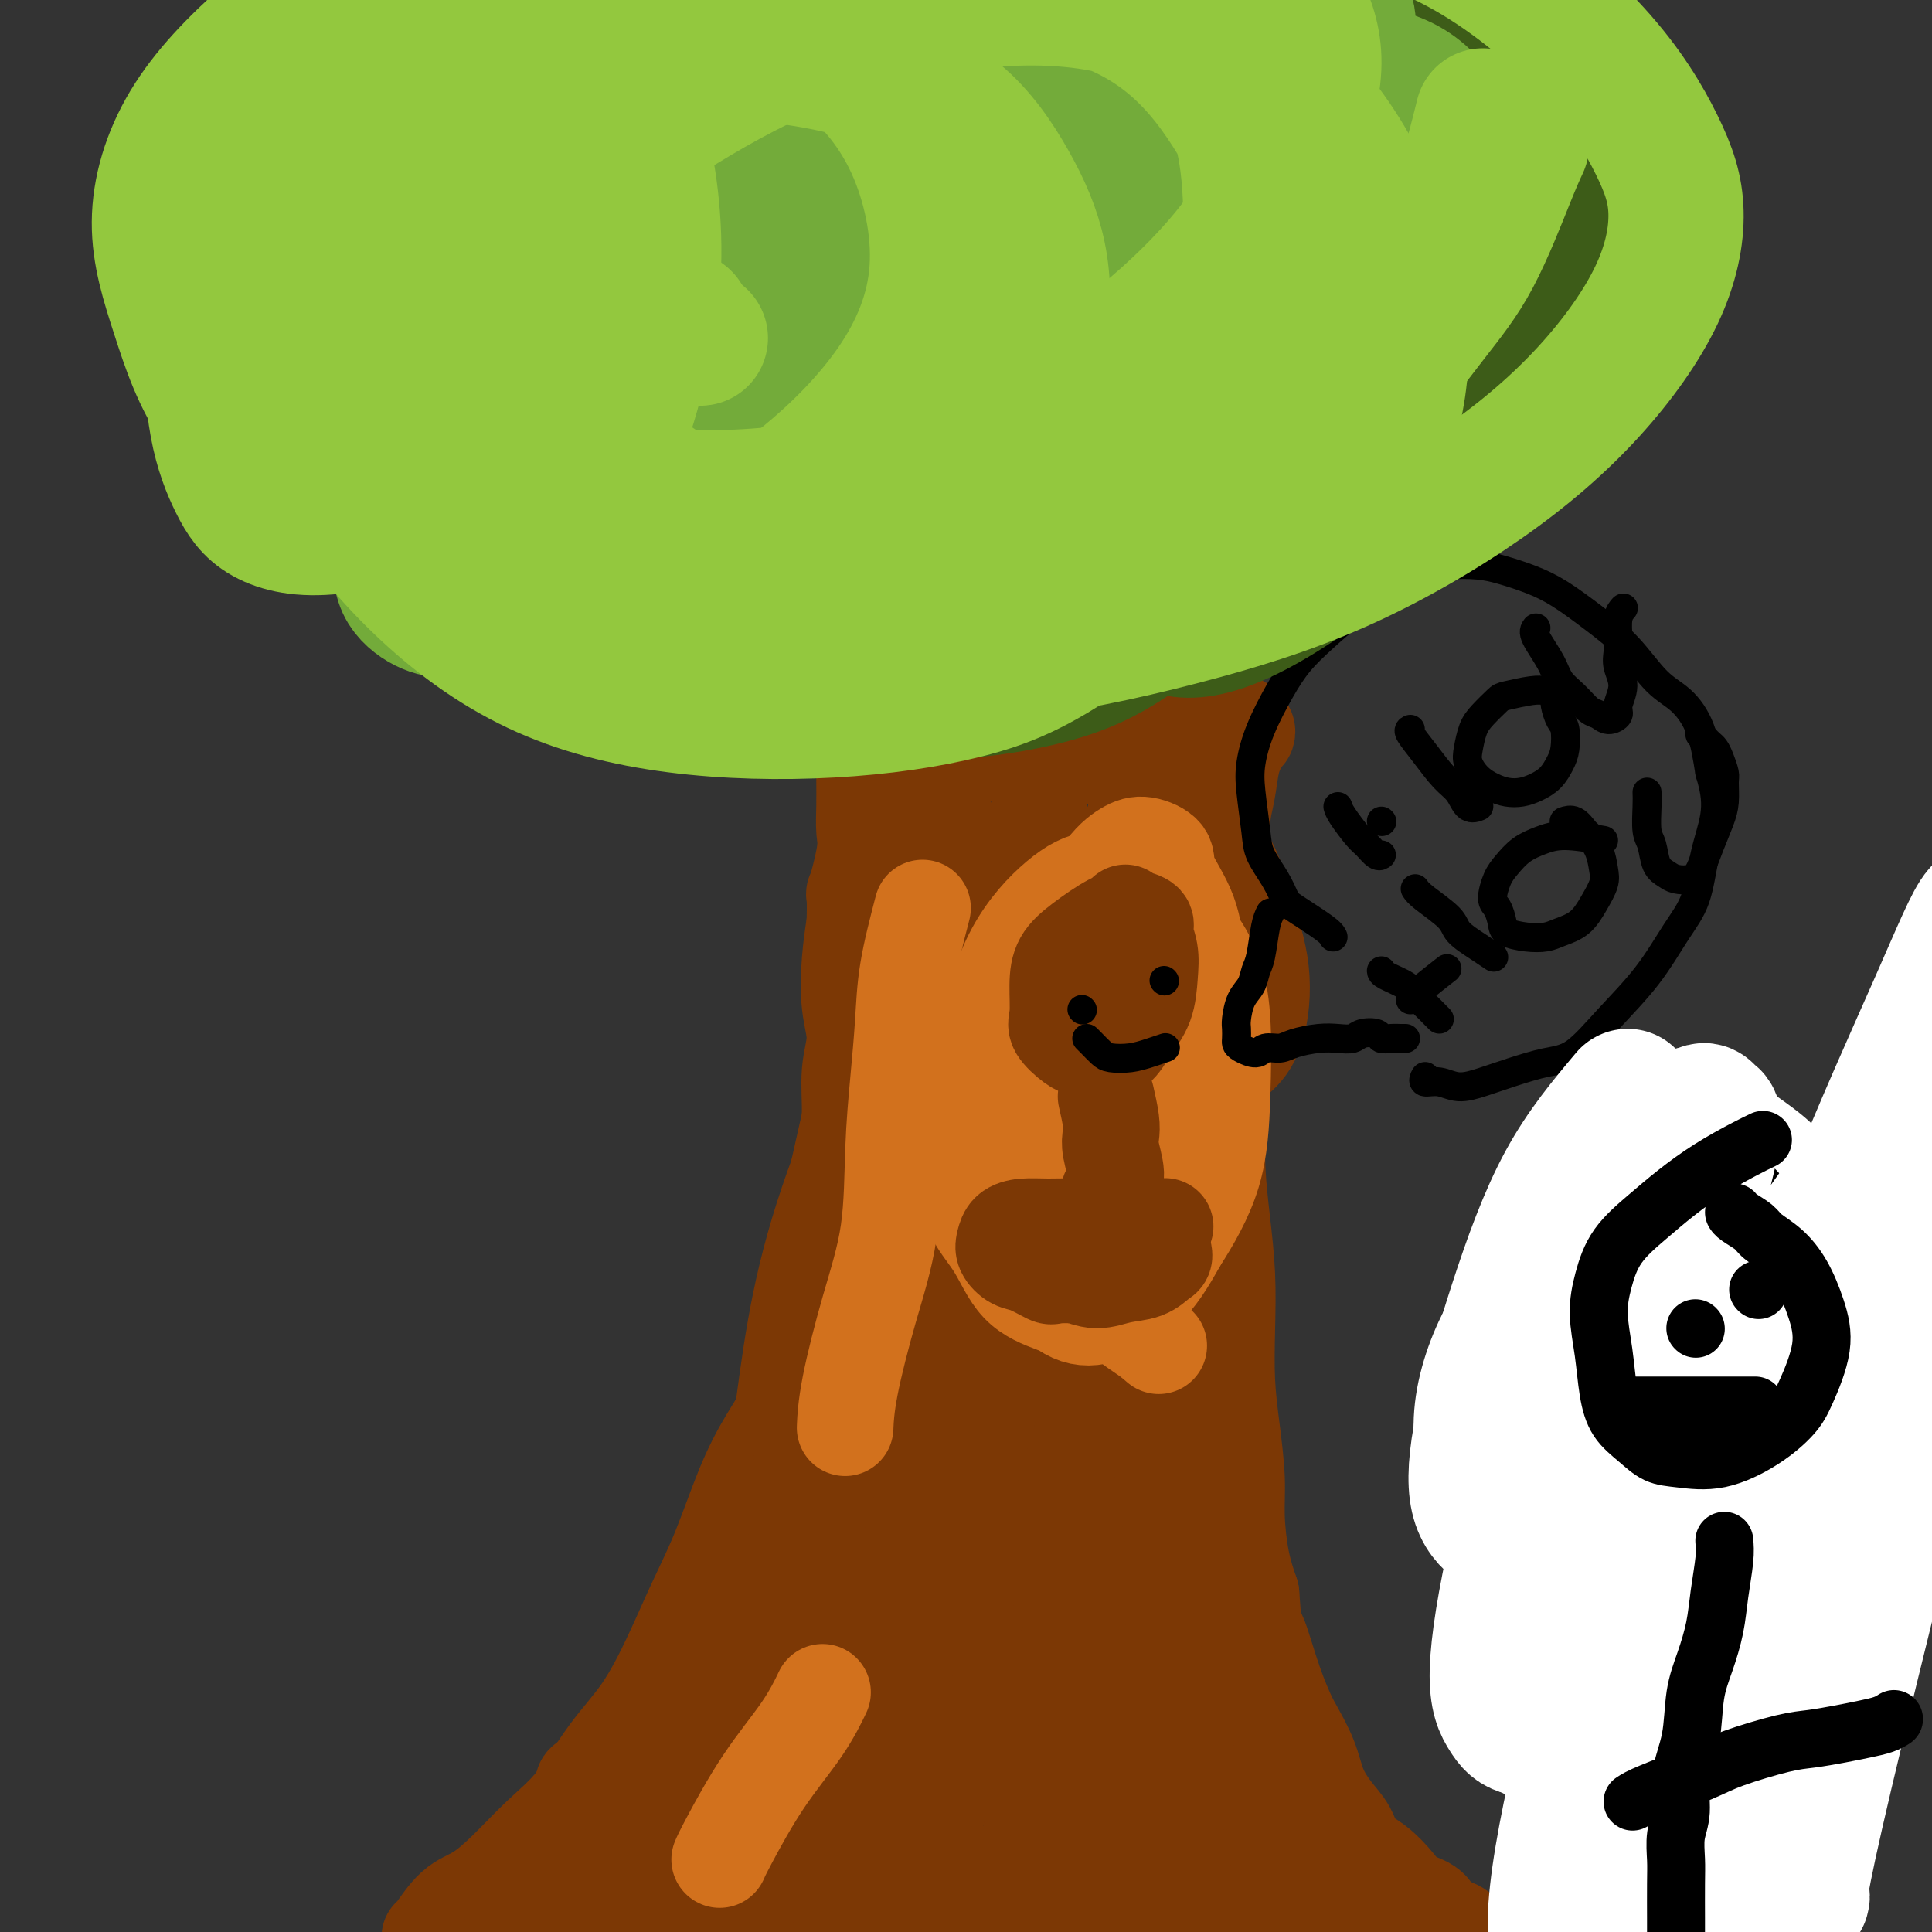
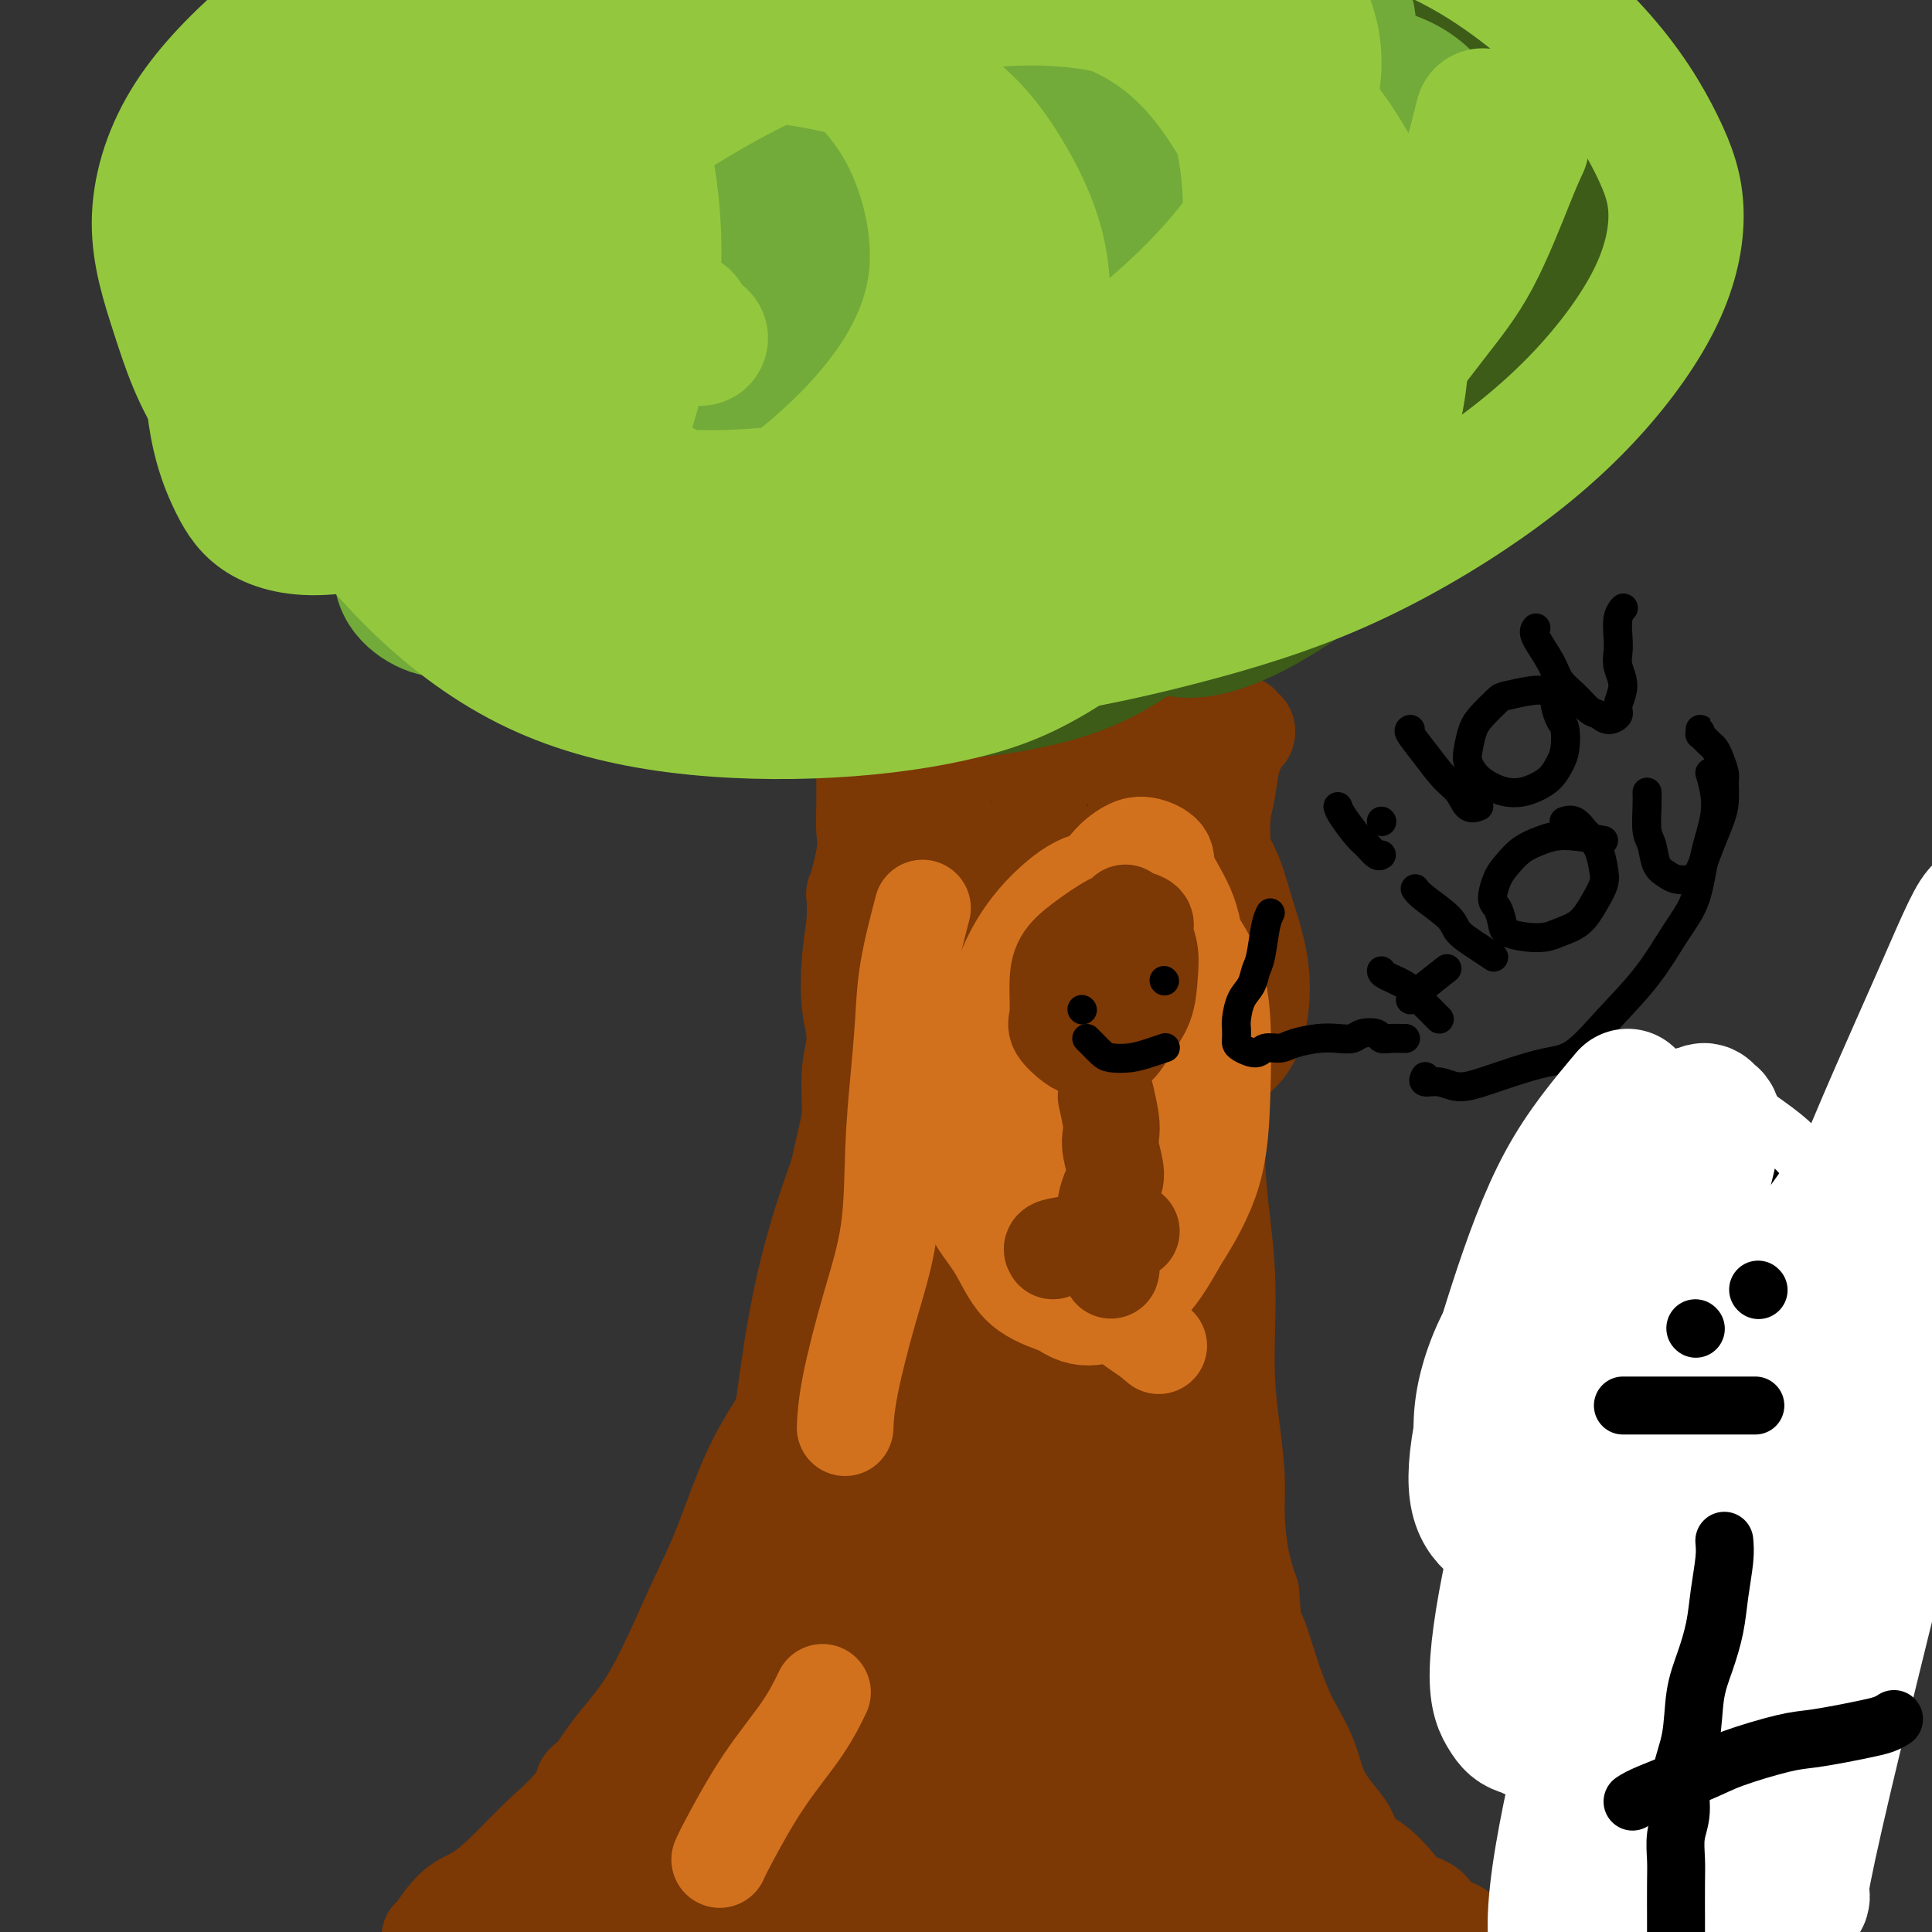
<svg xmlns="http://www.w3.org/2000/svg" viewBox="0 0 400 400" version="1.1">
  <rect x="0" y="0" width="400" height="400" fill="#333333" stroke="none" />
  <g fill="none" stroke="#7C3805" stroke-width="20" stroke-linecap="round" stroke-linejoin="round">
    <path d="M89,401c0.085,0.081 0.169,0.162 1,-1c0.831,-1.162 2.408,-3.565 4,-5c1.592,-1.435 3.200,-1.900 5,-3c1.800,-1.100 3.792,-2.834 6,-5c2.208,-2.166 4.631,-4.763 7,-7c2.369,-2.237 4.684,-4.114 7,-7c2.316,-2.886 4.632,-6.782 7,-10c2.368,-3.218 4.790,-5.757 7,-9c2.210,-3.243 4.210,-7.189 6,-11c1.790,-3.811 3.369,-7.485 5,-11c1.631,-3.515 3.314,-6.869 5,-11c1.686,-4.131 3.376,-9.039 5,-13c1.624,-3.961 3.183,-6.976 5,-10c1.817,-3.024 3.891,-6.057 5,-9c1.109,-2.943 1.253,-5.797 2,-9c0.747,-3.203 2.098,-6.756 3,-10c0.902,-3.244 1.356,-6.181 2,-9c0.644,-2.819 1.478,-5.522 2,-8c0.522,-2.478 0.733,-4.730 1,-7c0.267,-2.270 0.590,-4.557 1,-7c0.410,-2.443 0.908,-5.043 1,-8c0.092,-2.957 -0.221,-6.273 0,-9c0.221,-2.727 0.977,-4.865 1,-7c0.023,-2.135 -0.686,-4.267 -1,-7c-0.314,-2.733 -0.233,-6.067 0,-9c0.233,-2.933 0.616,-5.467 1,-8" />
    <path d="M177,191c0.188,-8.364 -0.342,-5.276 0,-6c0.342,-0.724 1.556,-5.262 2,-8c0.444,-2.738 0.119,-3.677 0,-5c-0.119,-1.323 -0.032,-3.030 0,-5c0.032,-1.970 0.008,-4.201 0,-6c-0.008,-1.799 -0.002,-3.164 0,-4c0.002,-0.836 -0.001,-1.142 0,-2c0.001,-0.858 0.004,-2.269 0,-3c-0.004,-0.731 -0.016,-0.782 0,-1c0.016,-0.218 0.060,-0.605 0,-1c-0.060,-0.395 -0.225,-0.800 0,-1c0.225,-0.200 0.841,-0.194 1,0c0.159,0.194 -0.137,0.576 0,1c0.137,0.424 0.707,0.888 1,1c0.293,0.112 0.308,-0.129 1,0c0.692,0.129 2.060,0.627 3,1c0.940,0.373 1.451,0.621 2,1c0.549,0.379 1.136,0.890 2,1c0.864,0.110 2.004,-0.182 3,0c0.996,0.182 1.847,0.837 3,1c1.153,0.163 2.607,-0.167 4,0c1.393,0.167 2.726,0.830 4,1c1.274,0.170 2.488,-0.154 4,0c1.512,0.154 3.320,0.784 5,1c1.680,0.216 3.232,0.016 5,0c1.768,-0.016 3.753,0.150 5,0c1.247,-0.150 1.757,-0.618 3,-1c1.243,-0.382 3.219,-0.680 5,-1c1.781,-0.320 3.366,-0.663 5,-1c1.634,-0.337 3.317,-0.669 5,-1" />
    <path d="M240,153c5.033,-0.786 3.614,-0.750 4,-1c0.386,-0.250 2.577,-0.786 4,-1c1.423,-0.214 2.079,-0.106 3,0c0.921,0.106 2.107,0.209 3,0c0.893,-0.209 1.494,-0.731 2,-1c0.506,-0.269 0.918,-0.284 1,0c0.082,0.284 -0.164,0.868 0,1c0.164,0.132 0.738,-0.187 1,0c0.262,0.187 0.211,0.880 0,1c-0.211,0.120 -0.581,-0.331 -1,0c-0.419,0.331 -0.887,1.446 -1,2c-0.113,0.554 0.128,0.549 0,1c-0.128,0.451 -0.627,1.359 -1,3c-0.373,1.641 -0.622,4.016 -1,6c-0.378,1.984 -0.886,3.577 -1,6c-0.114,2.423 0.166,5.676 0,9c-0.166,3.324 -0.776,6.720 -1,10c-0.224,3.280 -0.061,6.445 0,10c0.061,3.555 0.019,7.499 0,11c-0.019,3.501 -0.015,6.557 0,10c0.015,3.443 0.043,7.273 0,11c-0.043,3.727 -0.156,7.350 0,11c0.156,3.650 0.580,7.325 1,11c0.420,3.675 0.834,7.349 1,11c0.166,3.651 0.082,7.281 0,11c-0.082,3.719 -0.163,7.529 0,11c0.163,3.471 0.571,6.604 1,10c0.429,3.396 0.878,7.055 1,10c0.122,2.945 -0.082,5.178 0,8c0.082,2.822 0.452,6.235 1,9c0.548,2.765 1.274,4.883 2,7" />
    <path d="M259,330c1.170,15.058 0.597,8.704 1,8c0.403,-0.704 1.784,4.243 3,8c1.216,3.757 2.268,6.325 3,8c0.732,1.675 1.145,2.457 2,4c0.855,1.543 2.153,3.848 3,6c0.847,2.152 1.244,4.150 2,6c0.756,1.850 1.872,3.552 3,5c1.128,1.448 2.268,2.643 3,4c0.732,1.357 1.057,2.876 2,4c0.943,1.124 2.503,1.853 4,3c1.497,1.147 2.932,2.712 4,4c1.068,1.288 1.770,2.299 3,3c1.230,0.701 2.987,1.091 4,2c1.013,0.909 1.283,2.338 2,3c0.717,0.662 1.880,0.558 3,1c1.120,0.442 2.198,1.428 3,2c0.802,0.572 1.328,0.728 2,1c0.672,0.272 1.491,0.660 2,1c0.509,0.340 0.710,0.631 1,1c0.290,0.369 0.669,0.817 1,1c0.331,0.183 0.614,0.101 1,0c0.386,-0.101 0.874,-0.219 1,0c0.126,0.219 -0.109,0.777 0,1c0.109,0.223 0.562,0.112 1,0c0.438,-0.112 0.860,-0.226 1,0c0.140,0.226 -0.001,0.792 0,1c0.001,0.208 0.143,0.060 0,0c-0.143,-0.060 -0.572,-0.030 -1,0" />
    <path d="M313,407c4.708,3.774 0.478,1.207 -1,0c-1.478,-1.207 -0.206,-1.056 0,-1c0.206,0.056 -0.656,0.016 -1,0c-0.344,-0.016 -0.172,-0.008 0,0" />
    <path d="M117,394c0.146,-0.004 0.293,-0.009 3,-2c2.707,-1.991 7.976,-5.969 12,-9c4.024,-3.031 6.803,-5.114 10,-8c3.197,-2.886 6.812,-6.576 11,-10c4.188,-3.424 8.950,-6.581 13,-11c4.050,-4.419 7.390,-10.101 11,-15c3.610,-4.899 7.490,-9.016 11,-14c3.510,-4.984 6.649,-10.836 10,-17c3.351,-6.164 6.915,-12.642 10,-19c3.085,-6.358 5.692,-12.597 8,-19c2.308,-6.403 4.318,-12.972 6,-19c1.682,-6.028 3.035,-11.516 4,-17c0.965,-5.484 1.542,-10.964 2,-15c0.458,-4.036 0.796,-6.627 1,-9c0.204,-2.373 0.275,-4.529 0,-6c-0.275,-1.471 -0.897,-2.258 -1,-3c-0.103,-0.742 0.313,-1.439 0,-2c-0.313,-0.561 -1.356,-0.987 -2,-1c-0.644,-0.013 -0.888,0.386 -2,2c-1.112,1.614 -3.093,4.443 -5,9c-1.907,4.557 -3.741,10.841 -6,18c-2.259,7.159 -4.942,15.194 -8,24c-3.058,8.806 -6.489,18.385 -10,28c-3.511,9.615 -7.101,19.267 -10,27c-2.899,7.733 -5.107,13.547 -7,20c-1.893,6.453 -3.471,13.545 -5,20c-1.529,6.455 -3.008,12.273 -4,17c-0.992,4.727 -1.496,8.364 -2,12" />
    <path d="M167,375c-1.771,8.135 -0.698,3.974 0,3c0.698,-0.974 1.021,1.239 1,2c-0.021,0.761 -0.386,0.070 0,0c0.386,-0.070 1.524,0.483 3,-1c1.476,-1.483 3.290,-5.000 5,-10c1.710,-5.000 3.315,-11.484 5,-19c1.685,-7.516 3.449,-16.064 5,-25c1.551,-8.936 2.888,-18.259 4,-27c1.112,-8.741 1.998,-16.900 3,-25c1.002,-8.100 2.121,-16.142 3,-24c0.879,-7.858 1.517,-15.533 2,-22c0.483,-6.467 0.811,-11.725 1,-16c0.189,-4.275 0.241,-7.566 0,-10c-0.241,-2.434 -0.774,-4.012 -1,-5c-0.226,-0.988 -0.144,-1.386 0,-2c0.144,-0.614 0.349,-1.445 -1,0c-1.349,1.445 -4.251,5.166 -6,8c-1.749,2.834 -2.344,4.782 -5,11c-2.656,6.218 -7.374,16.707 -11,26c-3.626,9.293 -6.161,17.390 -8,25c-1.839,7.610 -2.983,14.733 -4,22c-1.017,7.267 -1.908,14.677 -3,22c-1.092,7.323 -2.386,14.559 -4,22c-1.614,7.441 -3.547,15.089 -5,22c-1.453,6.911 -2.427,13.087 -3,18c-0.573,4.913 -0.746,8.563 -1,12c-0.254,3.437 -0.590,6.661 -1,9c-0.410,2.339 -0.893,3.792 -1,5c-0.107,1.208 0.164,2.171 0,3c-0.164,0.829 -0.761,1.522 -1,2c-0.239,0.478 -0.119,0.739 0,1" />
    <path d="M144,402c-3.363,21.139 -0.270,4.988 1,-1c1.270,-5.988 0.717,-1.812 1,-2c0.283,-0.188 1.402,-4.741 3,-10c1.598,-5.259 3.674,-11.223 6,-19c2.326,-7.777 4.901,-17.368 7,-26c2.099,-8.632 3.723,-16.305 6,-25c2.277,-8.695 5.206,-18.414 8,-27c2.794,-8.586 5.452,-16.041 8,-24c2.548,-7.959 4.986,-16.423 7,-25c2.014,-8.577 3.605,-17.268 5,-25c1.395,-7.732 2.593,-14.504 3,-20c0.407,-5.496 0.022,-9.716 0,-12c-0.022,-2.284 0.320,-2.632 0,-3c-0.320,-0.368 -1.300,-0.756 -2,-1c-0.700,-0.244 -1.120,-0.343 -2,1c-0.880,1.343 -2.220,4.130 -5,10c-2.780,5.870 -7.001,14.825 -10,24c-2.999,9.175 -4.777,18.570 -7,28c-2.223,9.430 -4.890,18.894 -6,29c-1.110,10.106 -0.664,20.855 -1,30c-0.336,9.145 -1.456,16.687 -2,24c-0.544,7.313 -0.513,14.399 0,20c0.513,5.601 1.507,9.719 2,13c0.493,3.281 0.485,5.724 1,7c0.515,1.276 1.554,1.384 2,2c0.446,0.616 0.299,1.741 1,2c0.701,0.259 2.249,-0.348 4,-2c1.751,-1.652 3.707,-4.350 6,-10c2.293,-5.650 4.925,-14.252 7,-23c2.075,-8.748 3.593,-17.642 5,-26c1.407,-8.358 2.704,-16.179 4,-24" />
    <path d="M196,287c2.816,-14.765 1.854,-15.179 2,-19c0.146,-3.821 1.398,-11.049 2,-16c0.602,-4.951 0.555,-7.624 1,-10c0.445,-2.376 1.382,-4.456 2,-6c0.618,-1.544 0.918,-2.551 1,-3c0.082,-0.449 -0.054,-0.340 0,0c0.054,0.340 0.298,0.910 1,2c0.702,1.090 1.863,2.700 3,8c1.137,5.300 2.251,14.289 3,26c0.749,11.711 1.132,26.145 1,38c-0.132,11.855 -0.781,21.130 -1,31c-0.219,9.870 -0.008,20.333 1,29c1.008,8.667 2.814,15.537 5,21c2.186,5.463 4.751,9.519 6,12c1.249,2.481 1.181,3.388 2,4c0.819,0.612 2.525,0.927 4,1c1.475,0.073 2.720,-0.098 4,-1c1.280,-0.902 2.594,-2.535 4,-6c1.406,-3.465 2.902,-8.763 4,-16c1.098,-7.237 1.798,-16.414 2,-26c0.202,-9.586 -0.092,-19.581 -1,-28c-0.908,-8.419 -2.429,-15.260 -4,-22c-1.571,-6.740 -3.192,-13.378 -4,-20c-0.808,-6.622 -0.804,-13.229 -1,-19c-0.196,-5.771 -0.592,-10.708 -1,-15c-0.408,-4.292 -0.828,-7.939 -1,-10c-0.172,-2.061 -0.096,-2.536 0,-3c0.096,-0.464 0.211,-0.918 0,-1c-0.211,-0.082 -0.749,0.209 -1,1c-0.251,0.791 -0.215,2.083 0,7c0.215,4.917 0.607,13.458 1,22" />
    <path d="M231,268c0.345,10.322 1.207,21.628 3,31c1.793,9.372 4.516,16.811 7,24c2.484,7.189 4.728,14.126 7,21c2.272,6.874 4.570,13.683 6,19c1.430,5.317 1.990,9.141 3,13c1.010,3.859 2.470,7.752 4,11c1.530,3.248 3.131,5.850 4,7c0.869,1.150 1.005,0.849 1,1c-0.005,0.151 -0.152,0.755 0,1c0.152,0.245 0.604,0.130 0,-1c-0.604,-1.130 -2.264,-3.277 -4,-7c-1.736,-3.723 -3.550,-9.024 -6,-16c-2.450,-6.976 -5.537,-15.628 -9,-24c-3.463,-8.372 -7.302,-16.462 -10,-24c-2.698,-7.538 -4.254,-14.522 -6,-20c-1.746,-5.478 -3.682,-9.451 -5,-13c-1.318,-3.549 -2.018,-6.674 -3,-9c-0.982,-2.326 -2.245,-3.853 -3,-5c-0.755,-1.147 -1.000,-1.913 -1,-2c0.000,-0.087 0.247,0.503 0,1c-0.247,0.497 -0.986,0.899 -1,4c-0.014,3.101 0.698,8.902 1,17c0.302,8.098 0.194,18.494 1,28c0.806,9.506 2.527,18.124 4,26c1.473,7.876 2.699,15.012 4,22c1.301,6.988 2.677,13.828 4,19c1.323,5.172 2.592,8.676 4,12c1.408,3.324 2.955,6.468 4,8c1.045,1.532 1.589,1.451 2,2c0.411,0.549 0.689,1.728 1,2c0.311,0.272 0.656,-0.364 1,-1" />
    <path d="M244,415c1.982,3.174 0.938,-0.392 0,-4c-0.938,-3.608 -1.768,-7.257 -3,-14c-1.232,-6.743 -2.864,-16.579 -5,-24c-2.136,-7.421 -4.774,-12.428 -7,-18c-2.226,-5.572 -4.038,-11.710 -6,-17c-1.962,-5.290 -4.073,-9.733 -6,-14c-1.927,-4.267 -3.669,-8.358 -5,-12c-1.331,-3.642 -2.251,-6.836 -3,-9c-0.749,-2.164 -1.328,-3.297 -2,-4c-0.672,-0.703 -1.437,-0.975 -2,-1c-0.563,-0.025 -0.924,0.198 -1,2c-0.076,1.802 0.134,5.184 -1,11c-1.134,5.816 -3.614,14.064 -5,22c-1.386,7.936 -1.680,15.558 -2,21c-0.320,5.442 -0.666,8.705 -1,12c-0.334,3.295 -0.657,6.623 -1,9c-0.343,2.377 -0.708,3.805 -1,5c-0.292,1.195 -0.513,2.159 -1,3c-0.487,0.841 -1.241,1.559 -2,2c-0.759,0.441 -1.521,0.604 -3,1c-1.479,0.396 -3.673,1.025 -6,1c-2.327,-0.025 -4.787,-0.704 -8,-1c-3.213,-0.296 -7.179,-0.209 -12,0c-4.821,0.209 -10.496,0.540 -15,1c-4.504,0.460 -7.838,1.051 -11,2c-3.162,0.949 -6.151,2.258 -9,3c-2.849,0.742 -5.556,0.917 -7,1c-1.444,0.083 -1.624,0.074 -2,0c-0.376,-0.074 -0.947,-0.212 -1,0c-0.053,0.212 0.414,0.775 1,1c0.586,0.225 1.293,0.113 2,0" />
    <path d="M119,394c1.480,-0.056 3.681,-0.694 7,-1c3.319,-0.306 7.755,-0.278 12,0c4.245,0.278 8.299,0.807 13,1c4.701,0.193 10.051,0.049 16,0c5.949,-0.049 12.498,-0.002 18,0c5.502,0.002 9.957,-0.041 15,0c5.043,0.041 10.673,0.166 16,0c5.327,-0.166 10.351,-0.623 15,-1c4.649,-0.377 8.923,-0.675 13,-1c4.077,-0.325 7.958,-0.675 11,-1c3.042,-0.325 5.246,-0.623 7,-1c1.754,-0.377 3.058,-0.833 4,-1c0.942,-0.167 1.523,-0.044 2,0c0.477,0.044 0.849,0.008 1,0c0.151,-0.008 0.082,0.012 -1,0c-1.082,-0.012 -3.175,-0.056 -5,0c-1.825,0.056 -3.381,0.211 -7,0c-3.619,-0.211 -9.302,-0.790 -15,-1c-5.698,-0.210 -11.411,-0.053 -17,0c-5.589,0.053 -11.056,0.001 -17,0c-5.944,-0.001 -12.367,0.048 -18,0c-5.633,-0.048 -10.475,-0.194 -15,0c-4.525,0.194 -8.732,0.727 -13,1c-4.268,0.273 -8.597,0.285 -12,0c-3.403,-0.285 -5.880,-0.865 -8,-1c-2.120,-0.135 -3.883,0.177 -5,0c-1.117,-0.177 -1.586,-0.843 -2,-1c-0.414,-0.157 -0.771,0.195 -1,0c-0.229,-0.195 -0.331,-0.937 0,-1c0.331,-0.063 1.095,0.553 3,1c1.905,0.447 4.953,0.723 8,1" />
    <path d="M144,388c4.118,0.463 8.913,1.122 14,2c5.087,0.878 10.467,1.975 16,3c5.533,1.025 11.218,1.976 17,3c5.782,1.024 11.660,2.119 17,3c5.340,0.881 10.141,1.546 14,2c3.859,0.454 6.775,0.696 10,1c3.225,0.304 6.759,0.668 9,1c2.241,0.332 3.187,0.631 4,1c0.813,0.369 1.492,0.808 2,1c0.508,0.192 0.846,0.137 1,0c0.154,-0.137 0.123,-0.356 -1,-1c-1.123,-0.644 -3.338,-1.713 -7,-3c-3.662,-1.287 -8.770,-2.791 -15,-5c-6.230,-2.209 -13.581,-5.123 -21,-7c-7.419,-1.877 -14.905,-2.715 -22,-4c-7.095,-1.285 -13.798,-3.015 -20,-4c-6.202,-0.985 -11.904,-1.223 -17,-2c-5.096,-0.777 -9.587,-2.092 -13,-3c-3.413,-0.908 -5.750,-1.407 -7,-2c-1.250,-0.593 -1.413,-1.279 -2,-2c-0.587,-0.721 -1.597,-1.475 -2,-2c-0.403,-0.525 -0.200,-0.820 0,-1c0.200,-0.180 0.396,-0.246 1,0c0.604,0.246 1.614,0.803 3,1c1.386,0.197 3.146,0.034 6,0c2.854,-0.034 6.802,0.061 11,0c4.198,-0.061 8.647,-0.279 12,-1c3.353,-0.721 5.610,-1.946 9,-4c3.390,-2.054 7.913,-4.938 12,-8c4.087,-3.062 7.739,-6.304 11,-11c3.261,-4.696 6.130,-10.848 9,-17" />
    <path d="M195,329c2.206,-6.385 3.223,-13.846 5,-21c1.777,-7.154 4.316,-14.000 6,-21c1.684,-7.000 2.513,-14.155 3,-21c0.487,-6.845 0.632,-13.379 1,-20c0.368,-6.621 0.959,-13.327 1,-19c0.041,-5.673 -0.468,-10.313 -1,-15c-0.532,-4.687 -1.087,-9.420 -2,-13c-0.913,-3.580 -2.184,-6.005 -3,-9c-0.816,-2.995 -1.176,-6.558 -2,-9c-0.824,-2.442 -2.111,-3.763 -3,-5c-0.889,-1.237 -1.378,-2.390 -2,-3c-0.622,-0.610 -1.376,-0.676 -2,-1c-0.624,-0.324 -1.120,-0.907 -2,-1c-0.880,-0.093 -2.146,0.303 -3,1c-0.854,0.697 -1.296,1.694 -2,3c-0.704,1.306 -1.671,2.919 -2,5c-0.329,2.081 -0.021,4.629 0,8c0.021,3.371 -0.244,7.566 0,11c0.244,3.434 0.999,6.109 2,9c1.001,2.891 2.248,5.998 3,8c0.752,2.002 1.009,2.899 2,4c0.991,1.101 2.716,2.406 4,3c1.284,0.594 2.126,0.475 3,0c0.874,-0.475 1.779,-1.308 3,-3c1.221,-1.692 2.758,-4.244 4,-7c1.242,-2.756 2.188,-5.718 3,-9c0.812,-3.282 1.488,-6.885 2,-10c0.512,-3.115 0.859,-5.742 1,-8c0.141,-2.258 0.076,-4.146 0,-6c-0.076,-1.854 -0.165,-3.672 0,-5c0.165,-1.328 0.582,-2.164 1,-3" />
    <path d="M215,172c0.619,-5.344 0.168,-2.704 0,-2c-0.168,0.704 -0.053,-0.527 0,-1c0.053,-0.473 0.042,-0.189 0,0c-0.042,0.189 -0.116,0.282 0,1c0.116,0.718 0.423,2.062 1,4c0.577,1.938 1.423,4.469 3,8c1.577,3.531 3.884,8.063 6,12c2.116,3.937 4.039,7.280 6,10c1.961,2.720 3.959,4.816 6,7c2.041,2.184 4.126,4.457 6,6c1.874,1.543 3.538,2.358 5,3c1.462,0.642 2.722,1.112 4,1c1.278,-0.112 2.573,-0.807 4,-2c1.427,-1.193 2.985,-2.885 4,-6c1.015,-3.115 1.485,-7.653 1,-12c-0.485,-4.347 -1.927,-8.502 -3,-12c-1.073,-3.498 -1.777,-6.339 -3,-9c-1.223,-2.661 -2.965,-5.141 -5,-7c-2.035,-1.859 -4.362,-3.097 -6,-4c-1.638,-0.903 -2.586,-1.470 -3,-2c-0.414,-0.530 -0.294,-1.021 -1,-1c-0.706,0.021 -2.238,0.555 -3,1c-0.762,0.445 -0.754,0.800 -1,1c-0.246,0.200 -0.745,0.245 -1,1c-0.255,0.755 -0.264,2.220 0,4c0.264,1.780 0.803,3.874 1,7c0.197,3.126 0.053,7.285 0,11c-0.053,3.715 -0.014,6.985 0,11c0.014,4.015 0.004,8.773 0,14c-0.004,5.227 -0.001,10.922 0,16c0.001,5.078 0.001,9.539 0,14" />
    <path d="M236,246c0.176,14.092 0.115,10.823 0,13c-0.115,2.177 -0.284,9.800 0,16c0.284,6.200 1.019,10.976 2,16c0.981,5.024 2.207,10.296 3,15c0.793,4.704 1.154,8.841 2,13c0.846,4.159 2.176,8.341 3,12c0.824,3.659 1.142,6.796 2,10c0.858,3.204 2.256,6.476 3,8c0.744,1.524 0.834,1.301 1,2c0.166,0.699 0.408,2.319 1,3c0.592,0.681 1.533,0.424 2,0c0.467,-0.424 0.459,-1.014 0,-3c-0.459,-1.986 -1.370,-5.368 -2,-10c-0.630,-4.632 -0.979,-10.513 -2,-17c-1.021,-6.487 -2.715,-13.579 -4,-21c-1.285,-7.421 -2.162,-15.172 -3,-23c-0.838,-7.828 -1.639,-15.732 -2,-22c-0.361,-6.268 -0.283,-10.901 -1,-16c-0.717,-5.099 -2.230,-10.663 -3,-16c-0.770,-5.337 -0.795,-10.446 -1,-14c-0.205,-3.554 -0.588,-5.552 -1,-7c-0.412,-1.448 -0.853,-2.346 -1,-3c-0.147,-0.654 0.000,-1.063 0,-1c-0.000,0.063 -0.148,0.599 0,1c0.148,0.401 0.590,0.668 1,2c0.410,1.332 0.787,3.729 1,8c0.213,4.271 0.261,10.415 1,17c0.739,6.585 2.167,13.610 3,20c0.833,6.390 1.070,12.143 2,18c0.930,5.857 2.551,11.816 4,18c1.449,6.184 2.724,12.592 4,19" />
    <path d="M251,304c3.185,19.456 3.149,17.095 4,20c0.851,2.905 2.590,11.076 4,17c1.410,5.924 2.491,9.602 4,13c1.509,3.398 3.448,6.517 5,10c1.552,3.483 2.719,7.330 4,10c1.281,2.670 2.676,4.163 4,6c1.324,1.837 2.576,4.019 4,6c1.424,1.981 3.021,3.763 4,5c0.979,1.237 1.341,1.931 2,3c0.659,1.069 1.615,2.513 3,4c1.385,1.487 3.197,3.018 4,4c0.803,0.982 0.595,1.414 1,2c0.405,0.586 1.421,1.325 2,2c0.579,0.675 0.720,1.286 1,2c0.280,0.714 0.698,1.530 1,2c0.302,0.470 0.486,0.593 1,1c0.514,0.407 1.356,1.099 1,1c-0.356,-0.099 -1.909,-0.989 -3,-2c-1.091,-1.011 -1.718,-2.143 -3,-3c-1.282,-0.857 -3.219,-1.440 -5,-2c-1.781,-0.560 -3.406,-1.096 -6,-2c-2.594,-0.904 -6.156,-2.174 -10,-3c-3.844,-0.826 -7.969,-1.206 -12,-2c-4.031,-0.794 -7.968,-2.001 -12,-3c-4.032,-0.999 -8.157,-1.791 -12,-2c-3.843,-0.209 -7.403,0.165 -11,0c-3.597,-0.165 -7.232,-0.869 -11,-1c-3.768,-0.131 -7.668,0.311 -11,0c-3.332,-0.311 -6.095,-1.375 -9,-2c-2.905,-0.625 -5.953,-0.813 -9,-1" />
    <path d="M186,389c-11.757,-1.158 -9.650,-1.053 -11,-1c-1.350,0.053 -6.157,0.055 -10,0c-3.843,-0.055 -6.720,-0.166 -10,0c-3.280,0.166 -6.961,0.609 -10,1c-3.039,0.391 -5.436,0.731 -8,1c-2.564,0.269 -5.296,0.468 -8,1c-2.704,0.532 -5.381,1.396 -8,2c-2.619,0.604 -5.182,0.947 -7,1c-1.818,0.053 -2.892,-0.183 -4,0c-1.108,0.183 -2.249,0.784 -3,1c-0.751,0.216 -1.113,0.045 -1,0c0.113,-0.045 0.701,0.034 1,0c0.299,-0.034 0.308,-0.181 2,-1c1.692,-0.819 5.066,-2.310 10,-4c4.934,-1.690 11.429,-3.579 17,-5c5.571,-1.421 10.219,-2.376 15,-3c4.781,-0.624 9.696,-0.918 14,-2c4.304,-1.082 7.997,-2.951 11,-4c3.003,-1.049 5.314,-1.279 8,-2c2.686,-0.721 5.745,-1.933 8,-3c2.255,-1.067 3.704,-1.988 5,-3c1.296,-1.012 2.439,-2.113 3,-3c0.561,-0.887 0.539,-1.558 1,-2c0.461,-0.442 1.405,-0.654 2,-1c0.595,-0.346 0.840,-0.825 1,-1c0.160,-0.175 0.235,-0.047 0,0c-0.235,0.047 -0.782,0.013 -1,0c-0.218,-0.013 -0.109,-0.007 0,0" />
  </g>
  <g fill="none" stroke="#D2711D" stroke-width="20" stroke-linecap="round" stroke-linejoin="round">
    <path d="M191,188c-1.177,4.529 -2.355,9.058 -3,13c-0.645,3.942 -0.759,7.298 -1,11c-0.241,3.702 -0.611,7.751 -1,12c-0.389,4.249 -0.798,8.698 -1,14c-0.202,5.302 -0.198,11.457 -1,17c-0.802,5.543 -2.411,10.476 -4,16c-1.589,5.524 -3.159,11.641 -4,16c-0.841,4.359 -0.955,6.960 -1,8c-0.045,1.040 -0.023,0.520 0,0" />
    <path d="M149,385c0.263,-0.609 0.526,-1.219 2,-4c1.474,-2.781 4.158,-7.735 7,-12c2.842,-4.265 5.842,-7.841 8,-11c2.158,-3.159 3.474,-5.903 4,-7c0.526,-1.097 0.263,-0.549 0,0" />
    <path d="M236,201c-0.785,0.002 -1.570,0.003 -3,1c-1.430,0.997 -3.506,2.988 -5,5c-1.494,2.012 -2.408,4.044 -3,7c-0.592,2.956 -0.863,6.836 -1,10c-0.137,3.164 -0.141,5.612 0,8c0.141,2.388 0.428,4.716 1,7c0.572,2.284 1.429,4.524 2,6c0.571,1.476 0.856,2.189 1,3c0.144,0.811 0.147,1.721 1,2c0.853,0.279 2.555,-0.074 4,-2c1.445,-1.926 2.633,-5.426 4,-10c1.367,-4.574 2.915,-10.222 3,-15c0.085,-4.778 -1.291,-8.687 -2,-12c-0.709,-3.313 -0.752,-6.032 -1,-8c-0.248,-1.968 -0.702,-3.186 -1,-4c-0.298,-0.814 -0.440,-1.226 -1,-2c-0.560,-0.774 -1.537,-1.912 -2,-2c-0.463,-0.088 -0.412,0.874 -1,2c-0.588,1.126 -1.814,2.417 -3,5c-1.186,2.583 -2.333,6.457 -3,10c-0.667,3.543 -0.856,6.754 -1,10c-0.144,3.246 -0.243,6.527 0,10c0.243,3.473 0.829,7.139 1,10c0.171,2.861 -0.073,4.916 0,6c0.073,1.084 0.463,1.198 1,2c0.537,0.802 1.222,2.293 2,3c0.778,0.707 1.651,0.631 3,-1c1.349,-1.631 3.175,-4.815 5,-8" />
    <path d="M237,244c2.142,-3.617 3.496,-8.161 4,-13c0.504,-4.839 0.159,-9.973 0,-15c-0.159,-5.027 -0.131,-9.948 -1,-14c-0.869,-4.052 -2.633,-7.237 -4,-9c-1.367,-1.763 -2.336,-2.106 -3,-3c-0.664,-0.894 -1.021,-2.338 -2,-3c-0.979,-0.662 -2.578,-0.540 -4,0c-1.422,0.540 -2.666,1.498 -4,3c-1.334,1.502 -2.757,3.547 -4,6c-1.243,2.453 -2.305,5.315 -3,9c-0.695,3.685 -1.024,8.194 -1,13c0.024,4.806 0.401,9.907 1,15c0.599,5.093 1.420,10.176 2,14c0.580,3.824 0.919,6.390 2,9c1.081,2.610 2.903,5.264 4,7c1.097,1.736 1.470,2.553 2,3c0.530,0.447 1.218,0.525 3,0c1.782,-0.525 4.657,-1.651 7,-4c2.343,-2.349 4.155,-5.920 6,-11c1.845,-5.080 3.723,-11.667 5,-18c1.277,-6.333 1.953,-12.410 2,-18c0.047,-5.590 -0.535,-10.693 -1,-15c-0.465,-4.307 -0.812,-7.818 -2,-11c-1.188,-3.182 -3.218,-6.033 -4,-8c-0.782,-1.967 -0.315,-3.048 -1,-4c-0.685,-0.952 -2.522,-1.775 -4,-2c-1.478,-0.225 -2.598,0.147 -4,1c-1.402,0.853 -3.087,2.187 -5,5c-1.913,2.813 -4.053,7.103 -6,12c-1.947,4.897 -3.699,10.399 -5,16c-1.301,5.601 -2.150,11.300 -3,17" />
    <path d="M214,226c-2.595,9.969 -2.082,12.390 -2,15c0.082,2.610 -0.267,5.409 0,9c0.267,3.591 1.149,7.974 2,11c0.851,3.026 1.670,4.697 3,6c1.330,1.303 3.172,2.239 5,3c1.828,0.761 3.642,1.346 6,1c2.358,-0.346 5.260,-1.622 8,-4c2.740,-2.378 5.318,-5.859 8,-10c2.682,-4.141 5.468,-8.942 7,-14c1.532,-5.058 1.810,-10.373 2,-16c0.190,-5.627 0.291,-11.567 0,-16c-0.291,-4.433 -0.976,-7.359 -2,-10c-1.024,-2.641 -2.389,-4.996 -4,-7c-1.611,-2.004 -3.470,-3.656 -6,-5c-2.530,-1.344 -5.732,-2.382 -9,-2c-3.268,0.382 -6.604,2.182 -10,4c-3.396,1.818 -6.854,3.653 -10,7c-3.146,3.347 -5.980,8.205 -8,13c-2.020,4.795 -3.226,9.528 -4,14c-0.774,4.472 -1.117,8.682 -1,13c0.117,4.318 0.695,8.742 2,12c1.305,3.258 3.338,5.348 5,8c1.662,2.652 2.954,5.865 5,8c2.046,2.135 4.847,3.192 7,4c2.153,0.808 3.659,1.366 5,1c1.341,-0.366 2.515,-1.655 5,-3c2.485,-1.345 6.279,-2.744 9,-5c2.721,-2.256 4.369,-5.368 6,-9c1.631,-3.632 3.247,-7.786 4,-12c0.753,-4.214 0.644,-8.490 0,-13c-0.644,-4.510 -1.822,-9.255 -3,-14" />
    <path d="M244,215c-0.397,-6.385 0.111,-8.848 0,-11c-0.111,-2.152 -0.842,-3.994 -2,-6c-1.158,-2.006 -2.744,-4.175 -4,-6c-1.256,-1.825 -2.182,-3.304 -4,-4c-1.818,-0.696 -4.527,-0.609 -7,0c-2.473,0.609 -4.711,1.739 -7,4c-2.289,2.261 -4.629,5.653 -7,10c-2.371,4.347 -4.772,9.648 -6,15c-1.228,5.352 -1.282,10.755 -1,16c0.282,5.245 0.901,10.333 2,15c1.099,4.667 2.680,8.912 4,12c1.320,3.088 2.380,5.017 4,7c1.620,1.983 3.801,4.018 6,5c2.199,0.982 4.414,0.909 7,0c2.586,-0.909 5.541,-2.654 8,-5c2.459,-2.346 4.423,-5.293 7,-10c2.577,-4.707 5.768,-11.172 7,-18c1.232,-6.828 0.503,-14.018 0,-20c-0.503,-5.982 -0.782,-10.758 -2,-15c-1.218,-4.242 -3.375,-7.952 -5,-11c-1.625,-3.048 -2.720,-5.433 -4,-7c-1.280,-1.567 -2.747,-2.315 -5,-3c-2.253,-0.685 -5.292,-1.308 -8,-1c-2.708,0.308 -5.083,1.548 -8,4c-2.917,2.452 -6.374,6.117 -9,11c-2.626,4.883 -4.419,10.984 -5,17c-0.581,6.016 0.052,11.946 1,17c0.948,5.054 2.213,9.231 4,14c1.787,4.769 4.097,10.130 8,15c3.903,4.870 9.401,9.249 13,12c3.599,2.751 5.300,3.876 7,5" />
    <path d="M238,277c3.333,2.833 1.667,1.417 0,0" />
  </g>
  <g fill="none" stroke="#7C3805" stroke-width="20" stroke-linecap="round" stroke-linejoin="round">
    <path d="M233,189c-3.186,3.053 -6.371,6.106 -8,8c-1.629,1.894 -1.701,2.629 -2,4c-0.299,1.371 -0.825,3.379 -1,5c-0.175,1.621 -0.001,2.855 0,4c0.001,1.145 -0.173,2.201 0,3c0.173,0.799 0.692,1.341 1,2c0.308,0.659 0.404,1.434 1,2c0.596,0.566 1.690,0.921 3,1c1.310,0.079 2.836,-0.120 4,-1c1.164,-0.880 1.968,-2.442 3,-4c1.032,-1.558 2.293,-3.114 3,-5c0.707,-1.886 0.860,-4.103 1,-6c0.140,-1.897 0.266,-3.474 0,-5c-0.266,-1.526 -0.923,-2.999 -1,-4c-0.077,-1.001 0.428,-1.528 0,-2c-0.428,-0.472 -1.789,-0.887 -3,-1c-1.211,-0.113 -2.271,0.077 -4,1c-1.729,0.923 -4.126,2.578 -6,4c-1.874,1.422 -3.225,2.612 -4,4c-0.775,1.388 -0.976,2.974 -1,5c-0.024,2.026 0.128,4.491 0,6c-0.128,1.509 -0.534,2.060 0,3c0.534,0.940 2.010,2.269 3,3c0.990,0.731 1.495,0.866 2,1" />
    <path d="M224,217c1.365,0.782 2.277,0.736 3,0c0.723,-0.736 1.258,-2.161 2,-3c0.742,-0.839 1.691,-1.090 2,-2c0.309,-0.910 -0.022,-2.479 0,-4c0.022,-1.521 0.398,-2.995 0,-4c-0.398,-1.005 -1.569,-1.540 -2,-2c-0.431,-0.460 -0.123,-0.846 0,-1c0.123,-0.154 0.062,-0.077 0,0" />
    <path d="M229,227c0.413,1.829 0.826,3.658 1,5c0.174,1.342 0.110,2.198 0,3c-0.110,0.802 -0.264,1.551 0,3c0.264,1.449 0.946,3.599 1,5c0.054,1.401 -0.522,2.052 -1,3c-0.478,0.948 -0.860,2.193 -1,3c-0.140,0.807 -0.037,1.176 0,2c0.037,0.824 0.009,2.105 0,3c-0.009,0.895 0.001,1.405 0,2c-0.001,0.595 -0.014,1.273 0,2c0.014,0.727 0.056,1.501 0,2c-0.056,0.499 -0.211,0.721 0,1c0.211,0.279 0.788,0.613 1,1c0.212,0.387 0.061,0.825 0,1c-0.061,0.175 -0.030,0.088 0,0" />
-     <path d="M218,259c-0.236,-0.341 -0.472,-0.683 1,-1c1.472,-0.317 4.650,-0.611 7,-1c2.350,-0.389 3.870,-0.875 5,-1c1.130,-0.125 1.870,0.111 3,0c1.130,-0.111 2.650,-0.568 4,-1c1.350,-0.432 2.528,-0.838 3,-1c0.472,-0.162 0.236,-0.081 0,0" />
-     <path d="M227,264c-0.199,0.015 -0.399,0.030 -2,0c-1.601,-0.030 -4.604,-0.105 -6,0c-1.396,0.105 -1.183,0.390 -2,0c-0.817,-0.390 -2.662,-1.456 -4,-2c-1.338,-0.544 -2.169,-0.566 -3,-1c-0.831,-0.434 -1.663,-1.279 -2,-2c-0.337,-0.721 -0.180,-1.318 0,-2c0.180,-0.682 0.384,-1.449 1,-2c0.616,-0.551 1.646,-0.886 3,-1c1.354,-0.114 3.033,-0.007 5,0c1.967,0.007 4.222,-0.087 6,0c1.778,0.087 3.079,0.356 5,1c1.921,0.644 4.460,1.663 6,2c1.540,0.337 2.080,-0.008 3,0c0.920,0.008 2.221,0.369 3,1c0.779,0.631 1.035,1.533 1,2c-0.035,0.467 -0.360,0.499 -1,1c-0.640,0.501 -1.595,1.470 -3,2c-1.405,0.530 -3.259,0.622 -5,1c-1.741,0.378 -3.367,1.043 -5,1c-1.633,-0.043 -3.273,-0.795 -4,-1c-0.727,-0.205 -0.542,0.137 -1,0c-0.458,-0.137 -1.559,-0.753 -2,-1c-0.441,-0.247 -0.220,-0.123 0,0" />
+     <path d="M218,259c-0.236,-0.341 -0.472,-0.683 1,-1c2.350,-0.389 3.870,-0.875 5,-1c1.130,-0.125 1.870,0.111 3,0c1.130,-0.111 2.650,-0.568 4,-1c1.350,-0.432 2.528,-0.838 3,-1c0.472,-0.162 0.236,-0.081 0,0" />
  </g>
  <g fill="none" stroke="#000000" stroke-width="6" stroke-linecap="round" stroke-linejoin="round">
    <path d="M224,209c0.000,0.000 0.100,0.100 0.1,0.1" />
    <path d="M241,203c0.000,0.000 0.100,0.100 0.1,0.1" />
    <path d="M225,215c0.231,0.225 0.463,0.450 1,1c0.537,0.550 1.381,1.426 2,2c0.619,0.574 1.014,0.847 2,1c0.986,0.153 2.563,0.185 4,0c1.437,-0.185 2.733,-0.588 4,-1c1.267,-0.412 2.505,-0.832 3,-1c0.495,-0.168 0.248,-0.084 0,0" />
    <path d="M263,189c-0.335,0.660 -0.671,1.319 -1,3c-0.329,1.681 -0.652,4.383 -1,6c-0.348,1.617 -0.720,2.148 -1,3c-0.280,0.852 -0.467,2.025 -1,3c-0.533,0.975 -1.411,1.753 -2,3c-0.589,1.247 -0.889,2.964 -1,4c-0.111,1.036 -0.034,1.393 0,2c0.034,0.607 0.024,1.465 0,2c-0.024,0.535 -0.064,0.747 0,1c0.064,0.253 0.231,0.548 1,1c0.769,0.452 2.141,1.060 3,1c0.859,-0.060 1.205,-0.787 2,-1c0.795,-0.213 2.037,0.087 3,0c0.963,-0.087 1.646,-0.563 3,-1c1.354,-0.437 3.379,-0.836 5,-1c1.621,-0.164 2.839,-0.093 4,0c1.161,0.093 2.264,0.207 3,0c0.736,-0.207 1.104,-0.735 2,-1c0.896,-0.265 2.321,-0.267 3,0c0.679,0.267 0.613,0.804 1,1c0.387,0.196 1.227,0.053 2,0c0.773,-0.053 1.477,-0.014 2,0c0.523,0.014 0.864,0.004 1,0c0.136,-0.004 0.068,-0.002 0,0" />
-     <path d="M276,194c-0.216,-0.430 -0.433,-0.859 -2,-2c-1.567,-1.141 -4.486,-2.993 -6,-4c-1.514,-1.007 -1.625,-1.167 -2,-2c-0.375,-0.833 -1.016,-2.338 -2,-4c-0.984,-1.662 -2.312,-3.480 -3,-5c-0.688,-1.520 -0.736,-2.740 -1,-5c-0.264,-2.260 -0.743,-5.559 -1,-8c-0.257,-2.441 -0.294,-4.024 0,-6c0.294,-1.976 0.917,-4.346 2,-7c1.083,-2.654 2.627,-5.591 4,-8c1.373,-2.409 2.575,-4.291 4,-6c1.425,-1.709 3.073,-3.245 5,-5c1.927,-1.755 4.134,-3.728 6,-5c1.866,-1.272 3.391,-1.844 5,-3c1.609,-1.156 3.303,-2.896 5,-4c1.697,-1.104 3.397,-1.572 5,-2c1.603,-0.428 3.108,-0.815 5,-1c1.892,-0.185 4.170,-0.168 6,0c1.830,0.168 3.212,0.488 5,1c1.788,0.512 3.982,1.214 6,2c2.018,0.786 3.859,1.654 6,3c2.141,1.346 4.583,3.171 7,5c2.417,1.829 4.808,3.661 7,6c2.192,2.339 4.186,5.184 6,7c1.814,1.816 3.450,2.604 5,4c1.550,1.396 3.014,3.399 4,6c0.986,2.601 1.493,5.801 2,9" />
    <path d="M354,160c1.256,3.998 1.396,6.491 1,9c-0.396,2.509 -1.328,5.032 -2,8c-0.672,2.968 -1.084,6.382 -2,9c-0.916,2.618 -2.335,4.441 -4,7c-1.665,2.559 -3.574,5.854 -6,9c-2.426,3.146 -5.369,6.141 -8,9c-2.631,2.859 -4.952,5.580 -7,7c-2.048,1.420 -3.825,1.539 -6,2c-2.175,0.461 -4.748,1.263 -7,2c-2.252,0.737 -4.183,1.409 -6,2c-1.817,0.591 -3.520,1.100 -5,1c-1.480,-0.100 -2.737,-0.810 -4,-1c-1.263,-0.190 -2.532,0.141 -3,0c-0.468,-0.141 -0.134,-0.755 0,-1c0.134,-0.245 0.067,-0.123 0,0" />
    <path d="M277,167c0.129,0.437 0.259,0.874 1,2c0.741,1.126 2.094,2.943 3,4c0.906,1.057 1.367,1.356 2,2c0.633,0.644 1.440,1.635 2,2c0.560,0.365 0.874,0.104 1,0c0.126,-0.104 0.063,-0.052 0,0" />
    <path d="M286,170c0.000,0.000 0.100,0.100 0.1,0.1" />
    <path d="M292,151c-0.240,0.104 -0.479,0.207 0,1c0.479,0.793 1.677,2.275 3,4c1.323,1.725 2.772,3.691 4,5c1.228,1.309 2.236,1.959 3,3c0.764,1.041 1.282,2.473 2,3c0.718,0.527 1.634,0.151 2,0c0.366,-0.151 0.183,-0.075 0,0" />
    <path d="M320,143c-0.742,-0.103 -1.484,-0.205 -3,0c-1.516,0.205 -3.807,0.719 -5,1c-1.193,0.281 -1.288,0.329 -2,1c-0.712,0.671 -2.042,1.965 -3,3c-0.958,1.035 -1.544,1.811 -2,3c-0.456,1.189 -0.782,2.791 -1,4c-0.218,1.209 -0.326,2.023 0,3c0.326,0.977 1.087,2.116 2,3c0.913,0.884 1.977,1.514 3,2c1.023,0.486 2.004,0.829 3,1c0.996,0.171 2.008,0.172 3,0c0.992,-0.172 1.965,-0.515 3,-1c1.035,-0.485 2.131,-1.112 3,-2c0.869,-0.888 1.511,-2.038 2,-3c0.489,-0.962 0.825,-1.738 1,-3c0.175,-1.262 0.191,-3.011 0,-4c-0.191,-0.989 -0.587,-1.218 -1,-2c-0.413,-0.782 -0.843,-2.117 -1,-3c-0.157,-0.883 -0.042,-1.315 0,-2c0.042,-0.685 0.012,-1.624 0,-2c-0.012,-0.376 -0.006,-0.188 0,0" />
    <path d="M318,130c-0.298,0.382 -0.596,0.764 0,2c0.596,1.236 2.085,3.325 3,5c0.915,1.675 1.256,2.937 2,4c0.744,1.063 1.892,1.928 3,3c1.108,1.072 2.176,2.349 3,3c0.824,0.651 1.402,0.674 2,1c0.598,0.326 1.214,0.954 2,1c0.786,0.046 1.741,-0.491 2,-1c0.259,-0.509 -0.179,-0.992 0,-2c0.179,-1.008 0.975,-2.542 1,-4c0.025,-1.458 -0.722,-2.839 -1,-4c-0.278,-1.161 -0.088,-2.101 0,-3c0.088,-0.899 0.075,-1.756 0,-3c-0.075,-1.244 -0.213,-2.873 0,-4c0.213,-1.127 0.775,-1.750 1,-2c0.225,-0.250 0.112,-0.125 0,0" />
    <path d="M286,201c0.018,0.244 0.036,0.489 1,1c0.964,0.511 2.875,1.289 4,2c1.125,0.711 1.464,1.353 2,2c0.536,0.647 1.267,1.297 2,2c0.733,0.703 1.467,1.458 2,2c0.533,0.542 0.867,0.869 1,1c0.133,0.131 0.067,0.065 0,0" />
    <path d="M292,207c0.289,-0.400 0.578,-0.800 2,-2c1.422,-1.200 3.978,-3.200 5,-4c1.022,-0.800 0.511,-0.400 0,0" />
    <path d="M293,184c0.314,0.463 0.627,0.926 2,2c1.373,1.074 3.804,2.757 5,4c1.196,1.243 1.156,2.044 2,3c0.844,0.956 2.574,2.065 4,3c1.426,0.935 2.550,1.696 3,2c0.450,0.304 0.225,0.152 0,0" />
    <path d="M332,174c-2.916,-0.495 -5.831,-0.990 -8,-1c-2.169,-0.010 -3.591,0.466 -5,1c-1.409,0.534 -2.806,1.125 -4,2c-1.194,0.875 -2.187,2.034 -3,3c-0.813,0.966 -1.447,1.740 -2,3c-0.553,1.260 -1.026,3.007 -1,4c0.026,0.993 0.552,1.234 1,2c0.448,0.766 0.818,2.059 1,3c0.182,0.941 0.177,1.530 1,2c0.823,0.470 2.475,0.822 4,1c1.525,0.178 2.924,0.182 4,0c1.076,-0.182 1.830,-0.551 3,-1c1.170,-0.449 2.756,-0.980 4,-2c1.244,-1.020 2.144,-2.529 3,-4c0.856,-1.471 1.667,-2.904 2,-4c0.333,-1.096 0.189,-1.856 0,-3c-0.189,-1.144 -0.422,-2.671 -1,-4c-0.578,-1.329 -1.500,-2.461 -2,-3c-0.500,-0.539 -0.577,-0.485 -1,-1c-0.423,-0.515 -1.191,-1.600 -2,-2c-0.809,-0.400 -1.660,-0.114 -2,0c-0.340,0.114 -0.170,0.057 0,0" />
    <path d="M341,164c0.026,0.764 0.052,1.528 0,3c-0.052,1.472 -0.181,3.652 0,5c0.181,1.348 0.671,1.865 1,3c0.329,1.135 0.497,2.889 1,4c0.503,1.111 1.342,1.579 2,2c0.658,0.421 1.135,0.794 2,1c0.865,0.206 2.116,0.244 3,0c0.884,-0.244 1.399,-0.769 2,-2c0.601,-1.231 1.286,-3.168 2,-5c0.714,-1.832 1.456,-3.558 2,-5c0.544,-1.442 0.889,-2.600 1,-4c0.111,-1.400 -0.012,-3.044 0,-4c0.012,-0.956 0.158,-1.226 0,-2c-0.158,-0.774 -0.620,-2.054 -1,-3c-0.380,-0.946 -0.676,-1.559 -1,-2c-0.324,-0.441 -0.675,-0.712 -1,-1c-0.325,-0.288 -0.623,-0.595 -1,-1c-0.377,-0.405 -0.833,-0.907 -1,-1c-0.167,-0.093 -0.045,0.224 0,0c0.045,-0.224 0.012,-0.988 0,-1c-0.012,-0.012 -0.003,0.729 0,1c0.003,0.271 0.001,0.073 0,0c-0.001,-0.073 -0.000,-0.021 0,0c0.000,0.021 0.000,0.010 0,0" />
    <path d="M336,277c-0.058,0.635 -0.116,1.270 0,4c0.116,2.730 0.407,7.557 1,11c0.593,3.443 1.487,5.504 2,8c0.513,2.496 0.645,5.428 1,8c0.355,2.572 0.932,4.784 1,7c0.068,2.216 -0.374,4.434 0,6c0.374,1.566 1.566,2.478 2,4c0.434,1.522 0.112,3.653 0,5c-0.112,1.347 -0.015,1.911 0,3c0.015,1.089 -0.052,2.704 0,4c0.052,1.296 0.222,2.271 0,4c-0.222,1.729 -0.838,4.210 -1,6c-0.162,1.790 0.128,2.888 0,4c-0.128,1.112 -0.675,2.238 -1,3c-0.325,0.762 -0.427,1.160 -1,2c-0.573,0.840 -1.618,2.123 -2,3c-0.382,0.877 -0.102,1.349 0,2c0.102,0.651 0.027,1.482 0,2c-0.027,0.518 -0.007,0.725 0,1c0.007,0.275 0.002,0.620 0,1c-0.002,0.380 -0.001,0.796 0,1c0.001,0.204 0.000,0.194 0,0c-0.000,-0.194 -0.000,-0.574 0,-1c0.000,-0.426 0.000,-0.898 0,-1c-0.000,-0.102 -0.000,0.165 0,0c0.000,-0.165 0.000,-0.761 0,-1c-0.000,-0.239 -0.000,-0.119 0,0" />
  </g>
  <g fill="none" stroke="#FFFFFF" stroke-width="6" stroke-linecap="round" stroke-linejoin="round">
    <path d="M333,281c0.214,0.253 0.428,0.507 1,2c0.572,1.493 1.501,4.226 2,6c0.499,1.774 0.566,2.590 1,4c0.434,1.410 1.234,3.416 2,6c0.766,2.584 1.498,5.747 2,9c0.502,3.253 0.772,6.595 1,11c0.228,4.405 0.412,9.872 0,14c-0.412,4.128 -1.420,6.917 -2,10c-0.580,3.083 -0.734,6.461 -1,9c-0.266,2.539 -0.646,4.240 -1,6c-0.354,1.760 -0.683,3.579 -1,5c-0.317,1.421 -0.621,2.442 -1,3c-0.379,0.558 -0.833,0.651 -1,1c-0.167,0.349 -0.046,0.952 0,1c0.046,0.048 0.017,-0.460 0,-2c-0.017,-1.540 -0.021,-4.113 0,-8c0.021,-3.887 0.066,-9.087 0,-15c-0.066,-5.913 -0.242,-12.538 -1,-19c-0.758,-6.462 -2.098,-12.761 -3,-19c-0.902,-6.239 -1.366,-12.417 -2,-18c-0.634,-5.583 -1.438,-10.571 -2,-14c-0.562,-3.429 -0.882,-5.298 -1,-7c-0.118,-1.702 -0.034,-3.238 0,-4c0.034,-0.762 0.017,-0.751 0,-1c-0.017,-0.249 -0.036,-0.757 0,-1c0.036,-0.243 0.125,-0.219 0,0c-0.125,0.219 -0.464,0.634 0,3c0.464,2.366 1.732,6.683 3,11" />
    <path d="M329,274c0.887,4.961 1.605,11.363 2,18c0.395,6.637 0.468,13.510 1,19c0.532,5.490 1.522,9.598 2,14c0.478,4.402 0.443,9.098 1,13c0.557,3.902 1.705,7.009 2,9c0.295,1.991 -0.265,2.865 0,4c0.265,1.135 1.354,2.529 2,3c0.646,0.471 0.850,0.018 1,0c0.150,-0.018 0.246,0.401 0,0c-0.246,-0.401 -0.836,-1.620 -1,-5c-0.164,-3.380 0.096,-8.920 0,-17c-0.096,-8.080 -0.547,-18.700 -1,-27c-0.453,-8.300 -0.906,-14.281 -1,-19c-0.094,-4.719 0.172,-8.177 0,-11c-0.172,-2.823 -0.781,-5.011 -1,-6c-0.219,-0.989 -0.049,-0.780 0,-1c0.049,-0.220 -0.024,-0.870 0,-1c0.024,-0.130 0.144,0.259 0,1c-0.144,0.741 -0.554,1.833 -1,6c-0.446,4.167 -0.928,11.409 -1,21c-0.072,9.591 0.267,21.533 0,31c-0.267,9.467 -1.140,16.460 -1,22c0.140,5.540 1.294,9.627 2,12c0.706,2.373 0.963,3.033 1,4c0.037,0.967 -0.146,2.242 0,3c0.146,0.758 0.619,1.000 1,1c0.381,0.000 0.668,-0.240 1,-1c0.332,-0.760 0.707,-2.039 1,-7c0.293,-4.961 0.502,-13.605 1,-22c0.498,-8.395 1.285,-16.541 2,-24c0.715,-7.459 1.357,-14.229 2,-21" />
    <path d="M344,293c1.624,-14.387 1.686,-13.356 2,-14c0.314,-0.644 0.882,-2.965 1,-4c0.118,-1.035 -0.212,-0.786 0,-1c0.212,-0.214 0.966,-0.893 1,-1c0.034,-0.107 -0.653,0.357 -1,2c-0.347,1.643 -0.355,4.466 -1,11c-0.645,6.534 -1.927,16.781 -3,28c-1.073,11.219 -1.939,23.412 -2,32c-0.061,8.588 0.682,13.573 1,18c0.318,4.427 0.212,8.297 1,11c0.788,2.703 2.470,4.241 3,5c0.530,0.759 -0.093,0.741 0,1c0.093,0.259 0.902,0.797 2,-1c1.098,-1.797 2.483,-5.930 3,-12c0.517,-6.070 0.165,-14.079 0,-21c-0.165,-6.921 -0.142,-12.754 0,-17c0.142,-4.246 0.403,-6.906 0,-10c-0.403,-3.094 -1.469,-6.623 -2,-9c-0.531,-2.377 -0.528,-3.603 -1,-5c-0.472,-1.397 -1.420,-2.963 -2,-4c-0.580,-1.037 -0.794,-1.543 -1,-2c-0.206,-0.457 -0.405,-0.865 -1,-1c-0.595,-0.135 -1.585,0.005 -3,2c-1.415,1.995 -3.256,5.847 -5,11c-1.744,5.153 -3.392,11.606 -4,16c-0.608,4.394 -0.177,6.728 0,9c0.177,2.272 0.100,4.482 0,6c-0.100,1.518 -0.223,2.345 0,3c0.223,0.655 0.791,1.138 1,1c0.209,-0.138 0.060,-0.897 1,-4c0.940,-3.103 2.970,-8.552 5,-14" />
    <path d="M339,329c1.884,-6.782 3.093,-15.237 4,-22c0.907,-6.763 1.511,-11.833 2,-16c0.489,-4.167 0.863,-7.431 1,-9c0.137,-1.569 0.037,-1.442 0,-2c-0.037,-0.558 -0.010,-1.799 0,-2c0.010,-0.201 0.003,0.638 0,2c-0.003,1.362 -0.001,3.246 0,4c0.001,0.754 0.000,0.377 0,0" />
    <path d="M338,275c0.302,0.132 0.605,0.263 1,2c0.395,1.737 0.883,5.078 2,10c1.117,4.922 2.862,11.424 4,19c1.138,7.576 1.667,16.225 1,25c-0.667,8.775 -2.531,17.674 -4,25c-1.469,7.326 -2.543,13.077 -4,17c-1.457,3.923 -3.299,6.017 -4,7c-0.701,0.983 -0.263,0.854 0,1c0.263,0.146 0.349,0.568 0,0c-0.349,-0.568 -1.133,-2.125 -1,-7c0.133,-4.875 1.183,-13.067 2,-22c0.817,-8.933 1.399,-18.608 2,-27c0.601,-8.392 1.220,-15.501 2,-21c0.780,-5.499 1.723,-9.389 2,-11c0.277,-1.611 -0.110,-0.944 0,-1c0.110,-0.056 0.718,-0.835 1,-1c0.282,-0.165 0.237,0.284 0,2c-0.237,1.716 -0.665,4.699 -1,12c-0.335,7.301 -0.577,18.921 -2,31c-1.423,12.079 -4.029,24.617 -6,31c-1.971,6.383 -3.308,6.609 -4,7c-0.692,0.391 -0.739,0.945 -1,1c-0.261,0.055 -0.736,-0.389 -1,-3c-0.264,-2.611 -0.316,-7.389 0,-16c0.316,-8.611 0.999,-21.056 2,-32c1.001,-10.944 2.320,-20.387 3,-27c0.680,-6.613 0.722,-10.396 1,-12c0.278,-1.604 0.794,-1.030 1,-1c0.206,0.030 0.103,-0.485 0,-1" />
    <path d="M334,283c1.325,-11.398 1.136,-3.393 1,0c-0.136,3.393 -0.221,2.173 0,4c0.221,1.827 0.748,6.701 1,15c0.252,8.299 0.231,20.024 -1,30c-1.231,9.976 -3.670,18.205 -5,23c-1.330,4.795 -1.549,6.157 -2,7c-0.451,0.843 -1.132,1.165 -2,1c-0.868,-0.165 -1.922,-0.819 -2,-4c-0.078,-3.181 0.820,-8.889 2,-18c1.180,-9.111 2.643,-21.627 4,-30c1.357,-8.373 2.608,-12.605 3,-14c0.392,-1.395 -0.073,0.047 0,0c0.073,-0.047 0.686,-1.584 1,-2c0.314,-0.416 0.329,0.289 1,3c0.671,2.711 1.998,7.428 3,16c1.002,8.572 1.678,20.998 1,30c-0.678,9.002 -2.711,14.580 -4,18c-1.289,3.420 -1.834,4.681 -2,6c-0.166,1.319 0.045,2.695 0,4c-0.045,1.305 -0.348,2.540 0,0c0.348,-2.540 1.348,-8.854 4,-21c2.652,-12.146 6.956,-30.125 9,-41c2.044,-10.875 1.828,-14.648 2,-16c0.172,-1.352 0.732,-0.284 1,0c0.268,0.284 0.243,-0.215 0,0c-0.243,0.215 -0.705,1.143 -2,6c-1.295,4.857 -3.421,13.644 -6,24c-2.579,10.356 -5.609,22.281 -9,30c-3.391,7.719 -7.144,11.232 -9,13c-1.856,1.768 -1.816,1.791 -2,1c-0.184,-0.791 -0.592,-2.395 -1,-4" />
    <path d="M320,364c-0.512,-3.017 -0.292,-9.060 1,-20c1.292,-10.940 3.655,-26.778 6,-38c2.345,-11.222 4.672,-17.829 6,-21c1.328,-3.171 1.656,-2.906 2,-3c0.344,-0.094 0.704,-0.549 1,-1c0.296,-0.451 0.529,-0.899 1,1c0.471,1.899 1.181,6.147 2,14c0.819,7.853 1.746,19.313 4,29c2.254,9.687 5.833,17.601 8,23c2.167,5.399 2.921,8.282 3,10c0.079,1.718 -0.517,2.270 -1,3c-0.483,0.730 -0.852,1.637 -1,2c-0.148,0.363 -0.074,0.181 0,0" />
  </g>
  <g fill="none" stroke="#FFFFFF" stroke-width="28" stroke-linecap="round" stroke-linejoin="round">
    <path d="M324,283c0.115,1.020 0.230,2.040 0,6c-0.230,3.960 -0.804,10.861 0,18c0.804,7.139 2.985,14.518 6,23c3.015,8.482 6.862,18.067 9,25c2.138,6.933 2.565,11.213 3,13c0.435,1.787 0.876,1.081 1,1c0.124,-0.081 -0.069,0.463 0,0c0.069,-0.463 0.400,-1.931 1,-6c0.600,-4.069 1.468,-10.737 3,-22c1.532,-11.263 3.728,-27.122 5,-40c1.272,-12.878 1.620,-22.775 2,-32c0.380,-9.225 0.792,-17.778 1,-24c0.208,-6.222 0.213,-10.114 0,-12c-0.213,-1.886 -0.644,-1.765 -1,-2c-0.356,-0.235 -0.637,-0.827 -1,-1c-0.363,-0.173 -0.807,0.071 -2,2c-1.193,1.929 -3.133,5.541 -6,13c-2.867,7.459 -6.660,18.764 -9,31c-2.340,12.236 -3.228,25.401 -3,37c0.228,11.599 1.571,21.631 3,30c1.429,8.369 2.943,15.075 4,18c1.057,2.925 1.656,2.068 2,2c0.344,-0.068 0.434,0.654 1,1c0.566,0.346 1.607,0.315 2,0c0.393,-0.315 0.139,-0.913 0,-3c-0.139,-2.087 -0.161,-5.662 0,-13c0.161,-7.338 0.505,-18.437 0,-30c-0.505,-11.563 -1.859,-23.589 -3,-31c-1.141,-7.411 -2.071,-10.205 -3,-13" />
    <path d="M339,274c-1.519,-7.131 -2.317,-2.959 -3,-2c-0.683,0.959 -1.252,-1.297 -2,-2c-0.748,-0.703 -1.676,0.146 -3,1c-1.324,0.854 -3.046,1.712 -5,6c-1.954,4.288 -4.140,12.006 -5,20c-0.860,7.994 -0.393,16.262 2,24c2.393,7.738 6.712,14.944 11,20c4.288,5.056 8.545,7.960 12,10c3.455,2.040 6.107,3.214 8,3c1.893,-0.214 3.029,-1.817 4,-3c0.971,-1.183 1.779,-1.948 3,-4c1.221,-2.052 2.854,-5.392 4,-11c1.146,-5.608 1.805,-13.482 2,-20c0.195,-6.518 -0.073,-11.678 -1,-15c-0.927,-3.322 -2.511,-4.805 -4,-6c-1.489,-1.195 -2.882,-2.102 -5,-3c-2.118,-0.898 -4.961,-1.786 -8,-1c-3.039,0.786 -6.273,3.245 -10,6c-3.727,2.755 -7.947,5.804 -11,9c-3.053,3.196 -4.939,6.538 -6,10c-1.061,3.462 -1.296,7.045 -1,10c0.296,2.955 1.125,5.283 3,8c1.875,2.717 4.797,5.822 8,8c3.203,2.178 6.689,3.430 10,4c3.311,0.570 6.448,0.457 9,-1c2.552,-1.457 4.519,-4.259 6,-9c1.481,-4.741 2.477,-11.422 2,-19c-0.477,-7.578 -2.427,-16.052 -5,-24c-2.573,-7.948 -5.770,-15.371 -9,-20c-3.230,-4.629 -6.494,-6.466 -9,-7c-2.506,-0.534 -4.253,0.233 -6,1" />
    <path d="M330,267c-1.914,0.892 -3.699,2.622 -6,5c-2.301,2.378 -5.117,5.403 -8,10c-2.883,4.597 -5.831,10.766 -7,16c-1.169,5.234 -0.558,9.533 1,14c1.558,4.467 4.064,9.101 7,13c2.936,3.899 6.302,7.061 9,9c2.698,1.939 4.727,2.653 6,3c1.273,0.347 1.789,0.327 3,-1c1.211,-1.327 3.116,-3.960 5,-8c1.884,-4.040 3.747,-9.488 5,-17c1.253,-7.512 1.896,-17.089 1,-25c-0.896,-7.911 -3.332,-14.155 -6,-18c-2.668,-3.845 -5.567,-5.292 -8,-6c-2.433,-0.708 -4.399,-0.679 -6,0c-1.601,0.679 -2.838,2.008 -5,4c-2.162,1.992 -5.250,4.646 -8,9c-2.750,4.354 -5.163,10.406 -6,16c-0.837,5.594 -0.099,10.729 2,16c2.099,5.271 5.558,10.676 9,16c3.442,5.324 6.866,10.565 11,14c4.134,3.435 8.979,5.062 13,6c4.021,0.938 7.220,1.186 10,1c2.780,-0.186 5.142,-0.806 7,-2c1.858,-1.194 3.211,-2.960 5,-4c1.789,-1.040 4.015,-1.353 5,-2c0.985,-0.647 0.730,-1.629 1,-2c0.270,-0.371 1.067,-0.133 1,0c-0.067,0.133 -0.997,0.159 -4,2c-3.003,1.841 -8.078,5.496 -16,10c-7.922,4.504 -18.692,9.858 -25,12c-6.308,2.142 -8.154,1.071 -10,0" />
    <path d="M316,358c-2.297,-0.424 -3.039,-1.485 -4,-3c-0.961,-1.515 -2.140,-3.483 -2,-9c0.140,-5.517 1.601,-14.582 4,-25c2.399,-10.418 5.737,-22.189 10,-30c4.263,-7.811 9.452,-11.662 14,-15c4.548,-3.338 8.455,-6.164 12,-8c3.545,-1.836 6.728,-2.682 10,-3c3.272,-0.318 6.632,-0.108 10,1c3.368,1.108 6.745,3.115 10,6c3.255,2.885 6.388,6.650 10,13c3.612,6.350 7.703,15.287 10,22c2.297,6.713 2.799,11.204 3,13c0.201,1.796 0.100,0.898 0,0" />
  </g>
  <g fill="none" stroke="#3D5C18" stroke-width="28" stroke-linecap="round" stroke-linejoin="round">
    <path d="M172,134c-0.467,-0.071 -0.933,-0.141 -2,-1c-1.067,-0.859 -2.733,-2.506 -4,-4c-1.267,-1.494 -2.134,-2.837 -4,-4c-1.866,-1.163 -4.730,-2.148 -7,-4c-2.270,-1.852 -3.945,-4.572 -6,-7c-2.055,-2.428 -4.491,-4.564 -7,-7c-2.509,-2.436 -5.092,-5.174 -7,-8c-1.908,-2.826 -3.142,-5.742 -4,-9c-0.858,-3.258 -1.339,-6.859 -2,-10c-0.661,-3.141 -1.500,-5.824 -2,-8c-0.500,-2.176 -0.659,-3.847 0,-5c0.659,-1.153 2.138,-1.788 3,-2c0.862,-0.212 1.107,-0.002 3,1c1.893,1.002 5.432,2.794 9,6c3.568,3.206 7.163,7.825 9,11c1.837,3.175 1.914,4.904 2,7c0.086,2.096 0.182,4.558 0,6c-0.182,1.442 -0.640,1.863 -1,2c-0.360,0.137 -0.622,-0.011 -1,0c-0.378,0.011 -0.873,0.180 -2,-1c-1.127,-1.180 -2.888,-3.708 -5,-7c-2.112,-3.292 -4.576,-7.349 -7,-12c-2.424,-4.651 -4.806,-9.898 -7,-15c-2.194,-5.102 -4.198,-10.061 -6,-14c-1.802,-3.939 -3.400,-6.860 -5,-10c-1.600,-3.140 -3.200,-6.499 -5,-9c-1.800,-2.501 -3.800,-4.143 -5,-6c-1.200,-1.857 -1.600,-3.928 -2,-6" />
-     <path d="M107,18c-4.852,-9.699 -1.983,-3.946 -1,-3c0.983,0.946 0.079,-2.915 0,-5c-0.079,-2.085 0.666,-2.394 2,-3c1.334,-0.606 3.257,-1.509 6,-2c2.743,-0.491 6.306,-0.568 10,0c3.694,0.568 7.517,1.783 11,4c3.483,2.217 6.624,5.437 9,9c2.376,3.563 3.985,7.469 5,11c1.015,3.531 1.435,6.686 1,10c-0.435,3.314 -1.724,6.787 -3,10c-1.276,3.213 -2.540,6.166 -4,8c-1.460,1.834 -3.115,2.550 -5,3c-1.885,0.450 -3.998,0.634 -6,0c-2.002,-0.634 -3.893,-2.088 -6,-5c-2.107,-2.912 -4.429,-7.284 -6,-13c-1.571,-5.716 -2.392,-12.777 -2,-19c0.392,-6.223 1.997,-11.607 4,-16c2.003,-4.393 4.406,-7.796 7,-11c2.594,-3.204 5.381,-6.209 8,-8c2.619,-1.791 5.071,-2.368 8,-3c2.929,-0.632 6.334,-1.320 10,-1c3.666,0.320 7.594,1.648 12,4c4.406,2.352 9.290,5.729 13,10c3.710,4.271 6.248,9.435 8,14c1.752,4.565 2.720,8.531 3,11c0.280,2.469 -0.126,3.443 0,4c0.126,0.557 0.785,0.699 1,1c0.215,0.301 -0.015,0.761 0,1c0.015,0.239 0.273,0.257 0,-1c-0.273,-1.257 -1.078,-3.788 -1,-8c0.078,-4.212 1.039,-10.106 2,-16" />
    <path d="M193,4c1.234,-6.381 3.319,-10.833 6,-14c2.681,-3.167 5.956,-5.050 9,-7c3.044,-1.950 5.855,-3.967 9,-5c3.145,-1.033 6.622,-1.083 10,-1c3.378,0.083 6.655,0.298 10,2c3.345,1.702 6.757,4.889 10,9c3.243,4.111 6.318,9.145 8,15c1.682,5.855 1.970,12.530 1,18c-0.970,5.470 -3.198,9.733 -6,14c-2.802,4.267 -6.176,8.538 -9,11c-2.824,2.462 -5.096,3.117 -7,4c-1.904,0.883 -3.439,1.996 -5,2c-1.561,0.004 -3.149,-1.101 -4,-2c-0.851,-0.899 -0.964,-1.594 -2,-4c-1.036,-2.406 -2.995,-6.525 -3,-11c-0.005,-4.475 1.944,-9.307 5,-14c3.056,-4.693 7.218,-9.247 12,-13c4.782,-3.753 10.183,-6.706 15,-8c4.817,-1.294 9.051,-0.928 13,-1c3.949,-0.072 7.612,-0.580 11,0c3.388,0.580 6.502,2.250 9,4c2.498,1.750 4.382,3.579 6,7c1.618,3.421 2.971,8.433 3,14c0.029,5.567 -1.265,11.690 -2,16c-0.735,4.310 -0.910,6.806 -2,9c-1.090,2.194 -3.096,4.085 -4,5c-0.904,0.915 -0.706,0.853 -1,1c-0.294,0.147 -1.079,0.501 -2,1c-0.921,0.499 -1.977,1.143 -2,0c-0.023,-1.143 0.989,-4.071 2,-7" />
    <path d="M283,49c0.144,-1.203 0.503,-0.711 2,-2c1.497,-1.289 4.132,-4.359 6,-6c1.868,-1.641 2.968,-1.851 4,-2c1.032,-0.149 1.994,-0.236 3,0c1.006,0.236 2.056,0.795 3,2c0.944,1.205 1.782,3.056 1,7c-0.782,3.944 -3.186,9.979 -6,16c-2.814,6.021 -6.039,12.026 -9,17c-2.961,4.974 -5.657,8.917 -8,12c-2.343,3.083 -4.331,5.307 -7,8c-2.669,2.693 -6.017,5.855 -9,9c-2.983,3.145 -5.601,6.272 -9,9c-3.399,2.728 -7.578,5.058 -12,8c-4.422,2.942 -9.087,6.496 -14,9c-4.913,2.504 -10.075,3.957 -15,5c-4.925,1.043 -9.614,1.677 -14,2c-4.386,0.323 -8.471,0.334 -13,1c-4.529,0.666 -9.502,1.986 -14,2c-4.498,0.014 -8.520,-1.280 -12,-2c-3.480,-0.720 -6.418,-0.868 -9,-1c-2.582,-0.132 -4.808,-0.248 -7,-1c-2.192,-0.752 -4.352,-2.138 -6,-3c-1.648,-0.862 -2.786,-1.199 -4,-2c-1.214,-0.801 -2.503,-2.065 -4,-3c-1.497,-0.935 -3.202,-1.539 -5,-3c-1.798,-1.461 -3.691,-3.777 -6,-6c-2.309,-2.223 -5.036,-4.353 -8,-6c-2.964,-1.647 -6.166,-2.813 -10,-5c-3.834,-2.187 -8.302,-5.397 -13,-8c-4.698,-2.603 -9.628,-4.601 -14,-7c-4.372,-2.399 -8.186,-5.200 -12,-8" />
    <path d="M62,91c-14.557,-9.173 -9.951,-6.605 -10,-7c-0.049,-0.395 -4.753,-3.754 -7,-7c-2.247,-3.246 -2.037,-6.381 -2,-9c0.037,-2.619 -0.101,-4.723 2,-9c2.101,-4.277 6.440,-10.727 12,-16c5.560,-5.273 12.341,-9.369 20,-12c7.659,-2.631 16.197,-3.797 24,-4c7.803,-0.203 14.873,0.558 22,3c7.127,2.442 14.312,6.565 20,11c5.688,4.435 9.878,9.182 13,14c3.122,4.818 5.175,9.705 6,14c0.825,4.295 0.422,7.997 -1,12c-1.422,4.003 -3.863,8.308 -7,13c-3.137,4.692 -6.968,9.773 -11,13c-4.032,3.227 -8.263,4.602 -12,5c-3.737,0.398 -6.978,-0.180 -11,-1c-4.022,-0.820 -8.825,-1.881 -14,-5c-5.175,-3.119 -10.723,-8.295 -16,-15c-5.277,-6.705 -10.282,-14.939 -13,-24c-2.718,-9.061 -3.149,-18.949 -3,-28c0.149,-9.051 0.877,-17.265 2,-24c1.123,-6.735 2.640,-11.991 4,-15c1.360,-3.009 2.562,-3.771 4,-5c1.438,-1.229 3.113,-2.924 6,-4c2.887,-1.076 6.988,-1.534 12,-1c5.012,0.534 10.937,2.059 17,7c6.063,4.941 12.266,13.299 17,24c4.734,10.701 8.001,23.745 8,34c-0.001,10.255 -3.269,17.723 -8,25c-4.731,7.277 -10.923,14.365 -17,19c-6.077,4.635 -12.038,6.818 -18,9" />
    <path d="M101,108c-5.018,1.285 -8.565,-0.004 -12,-1c-3.435,-0.996 -6.760,-1.699 -10,-4c-3.240,-2.301 -6.397,-6.199 -9,-12c-2.603,-5.801 -4.652,-13.503 -4,-22c0.652,-8.497 4.004,-17.788 8,-27c3.996,-9.212 8.637,-18.345 14,-25c5.363,-6.655 11.447,-10.831 17,-14c5.553,-3.169 10.575,-5.332 16,-7c5.425,-1.668 11.254,-2.840 17,-2c5.746,0.840 11.411,3.693 16,8c4.589,4.307 8.102,10.069 10,18c1.898,7.931 2.180,18.032 0,27c-2.180,8.968 -6.824,16.804 -12,23c-5.176,6.196 -10.886,10.753 -16,13c-5.114,2.247 -9.633,2.186 -13,2c-3.367,-0.186 -5.584,-0.495 -7,-1c-1.416,-0.505 -2.033,-1.205 -4,-3c-1.967,-1.795 -5.285,-4.686 -6,-10c-0.715,-5.314 1.172,-13.051 5,-23c3.828,-9.949 9.598,-22.110 16,-30c6.402,-7.890 13.435,-11.510 21,-16c7.565,-4.490 15.662,-9.852 24,-13c8.338,-3.148 16.917,-4.083 25,-4c8.083,0.083 15.670,1.186 23,4c7.330,2.814 14.404,7.341 20,14c5.596,6.659 9.715,15.450 11,25c1.285,9.550 -0.264,19.859 -4,30c-3.736,10.141 -9.660,20.115 -15,28c-5.340,7.885 -10.097,13.681 -14,17c-3.903,3.319 -6.951,4.159 -10,5" />
    <path d="M208,108c-2.187,0.825 -2.655,0.386 -4,0c-1.345,-0.386 -3.567,-0.721 -4,-3c-0.433,-2.279 0.924,-6.504 4,-15c3.076,-8.496 7.873,-21.265 15,-32c7.127,-10.735 16.586,-19.436 25,-27c8.414,-7.564 15.785,-13.991 24,-19c8.215,-5.009 17.274,-8.600 25,-10c7.726,-1.400 14.117,-0.610 19,1c4.883,1.610 8.257,4.041 11,8c2.743,3.959 4.855,9.445 5,17c0.145,7.555 -1.675,17.177 -6,28c-4.325,10.823 -11.154,22.847 -19,33c-7.846,10.153 -16.710,18.436 -25,25c-8.290,6.564 -16.007,11.409 -22,14c-5.993,2.591 -10.261,2.928 -13,2c-2.739,-0.928 -3.948,-3.121 -5,-5c-1.052,-1.879 -1.948,-3.444 -1,-8c0.948,-4.556 3.740,-12.105 9,-22c5.260,-9.895 12.990,-22.137 20,-30c7.010,-7.863 13.301,-11.345 19,-15c5.699,-3.655 10.805,-7.481 15,-9c4.195,-1.519 7.477,-0.732 10,0c2.523,0.732 4.285,1.409 6,3c1.715,1.591 3.381,4.097 3,10c-0.381,5.903 -2.811,15.202 -8,25c-5.189,9.798 -13.136,20.095 -22,27c-8.864,6.905 -18.643,10.416 -27,14c-8.357,3.584 -15.292,7.239 -22,9c-6.708,1.761 -13.191,1.628 -18,1c-4.809,-0.628 -7.946,-1.751 -10,-3c-2.054,-1.249 -3.027,-2.625 -4,-4" />
    <path d="M208,123c-2.500,-2.197 -1.751,-4.191 -1,-6c0.751,-1.809 1.502,-3.433 4,-7c2.498,-3.567 6.741,-9.076 13,-14c6.259,-4.924 14.535,-9.263 21,-11c6.465,-1.737 11.120,-0.873 15,0c3.880,0.873 6.984,1.756 10,3c3.016,1.244 5.945,2.849 7,5c1.055,2.151 0.237,4.849 -1,8c-1.237,3.151 -2.892,6.757 -7,11c-4.108,4.243 -10.668,9.124 -18,13c-7.332,3.876 -15.435,6.748 -23,8c-7.565,1.252 -14.592,0.885 -21,0c-6.408,-0.885 -12.197,-2.287 -18,-5c-5.803,-2.713 -11.620,-6.738 -16,-11c-4.380,-4.262 -7.322,-8.761 -10,-14c-2.678,-5.239 -5.091,-11.218 -6,-18c-0.909,-6.782 -0.315,-14.369 1,-23c1.315,-8.631 3.349,-18.307 6,-26c2.651,-7.693 5.917,-13.403 9,-17c3.083,-3.597 5.981,-5.081 10,-7c4.019,-1.919 9.157,-4.274 14,-5c4.843,-0.726 9.391,0.178 14,3c4.609,2.822 9.278,7.561 12,14c2.722,6.439 3.498,14.578 3,24c-0.498,9.422 -2.270,20.127 -7,29c-4.730,8.873 -12.418,15.914 -20,23c-7.582,7.086 -15.059,14.216 -23,20c-7.941,5.784 -16.345,10.220 -24,13c-7.655,2.780 -14.561,3.902 -21,4c-6.439,0.098 -12.411,-0.829 -17,-4c-4.589,-3.171 -7.794,-8.585 -11,-14" />
    <path d="M103,119c-2.797,-6.259 -4.290,-14.906 -4,-26c0.290,-11.094 2.362,-24.633 6,-36c3.638,-11.367 8.842,-20.561 13,-29c4.158,-8.439 7.272,-16.123 9,-20c1.728,-3.877 2.071,-3.948 2,-4c-0.071,-0.052 -0.557,-0.085 -1,0c-0.443,0.085 -0.843,0.286 -2,5c-1.157,4.714 -3.071,13.939 -5,27c-1.929,13.061 -3.873,29.957 -4,42c-0.127,12.043 1.561,19.233 3,24c1.439,4.767 2.628,7.111 3,8c0.372,0.889 -0.072,0.325 0,0c0.072,-0.325 0.658,-0.409 1,-1c0.342,-0.591 0.438,-1.690 1,-7c0.562,-5.310 1.591,-14.831 2,-26c0.409,-11.169 0.198,-23.984 -1,-33c-1.198,-9.016 -3.382,-14.231 -6,-18c-2.618,-3.769 -5.670,-6.090 -8,-7c-2.330,-0.910 -3.940,-0.407 -7,1c-3.060,1.407 -7.571,3.719 -14,9c-6.429,5.281 -14.776,13.531 -20,21c-5.224,7.469 -7.324,14.159 -8,19c-0.676,4.841 0.070,7.835 2,12c1.930,4.165 5.042,9.502 9,14c3.958,4.498 8.762,8.156 15,10c6.238,1.844 13.910,1.875 20,1c6.090,-0.875 10.599,-2.654 14,-5c3.401,-2.346 5.695,-5.258 9,-10c3.305,-4.742 7.621,-11.315 11,-19c3.379,-7.685 5.823,-16.481 8,-24c2.177,-7.519 4.089,-13.759 6,-20" />
    <path d="M157,27c2.185,-7.478 0.647,-4.172 0,-3c-0.647,1.172 -0.405,0.210 0,1c0.405,0.790 0.971,3.332 1,9c0.029,5.668 -0.479,14.461 -1,24c-0.521,9.539 -1.054,19.825 0,27c1.054,7.175 3.696,11.240 6,14c2.304,2.760 4.272,4.214 7,5c2.728,0.786 6.218,0.904 10,0c3.782,-0.904 7.857,-2.830 12,-7c4.143,-4.170 8.354,-10.584 12,-18c3.646,-7.416 6.727,-15.834 9,-24c2.273,-8.166 3.740,-16.079 4,-19c0.260,-2.921 -0.686,-0.851 -1,0c-0.314,0.851 0.003,0.483 0,1c-0.003,0.517 -0.325,1.920 -1,6c-0.675,4.080 -1.704,10.837 -2,18c-0.296,7.163 0.142,14.732 1,20c0.858,5.268 2.135,8.235 5,11c2.865,2.765 7.318,5.327 11,6c3.682,0.673 6.591,-0.543 10,-3c3.409,-2.457 7.316,-6.153 13,-14c5.684,-7.847 13.146,-19.843 18,-29c4.854,-9.157 7.101,-15.473 8,-18c0.899,-2.527 0.449,-1.263 0,0" />
  </g>
  <g fill="none" stroke="#73AB3A" stroke-width="28" stroke-linecap="round" stroke-linejoin="round">
    <path d="M89,54c0.000,0.000 0.100,0.100 0.1,0.1" />
    <path d="M156,62c0.110,0.468 0.220,0.936 2,2c1.780,1.064 5.230,2.726 8,5c2.770,2.274 4.861,5.162 7,8c2.139,2.838 4.325,5.627 5,9c0.675,3.373 -0.163,7.332 -1,11c-0.837,3.668 -1.674,7.046 -4,10c-2.326,2.954 -6.142,5.483 -10,7c-3.858,1.517 -7.759,2.020 -12,2c-4.241,-0.020 -8.823,-0.563 -13,-3c-4.177,-2.437 -7.949,-6.766 -11,-12c-3.051,-5.234 -5.379,-11.371 -7,-20c-1.621,-8.629 -2.533,-19.749 -1,-30c1.533,-10.251 5.512,-19.633 10,-28c4.488,-8.367 9.484,-15.719 14,-21c4.516,-5.281 8.551,-8.492 12,-10c3.449,-1.508 6.311,-1.312 9,-1c2.689,0.312 5.204,0.740 8,3c2.796,2.260 5.874,6.352 8,14c2.126,7.648 3.302,18.851 2,31c-1.302,12.149 -5.080,25.242 -10,36c-4.920,10.758 -10.980,19.180 -18,26c-7.020,6.820 -15.001,12.038 -22,15c-6.999,2.962 -13.018,3.669 -17,3c-3.982,-0.669 -5.927,-2.714 -9,-5c-3.073,-2.286 -7.274,-4.811 -11,-9c-3.726,-4.189 -6.978,-10.040 -9,-18c-2.022,-7.960 -2.814,-18.028 -2,-27c0.814,-8.972 3.232,-16.849 6,-22c2.768,-5.151 5.884,-7.575 9,-10" />
    <path d="M99,28c3.057,-3.030 6.201,-5.605 10,-7c3.799,-1.395 8.254,-1.610 12,-1c3.746,0.610 6.784,2.046 10,6c3.216,3.954 6.612,10.426 8,18c1.388,7.574 0.770,16.249 -2,24c-2.770,7.751 -7.692,14.579 -13,20c-5.308,5.421 -11.002,9.434 -16,11c-4.998,1.566 -9.301,0.684 -13,0c-3.699,-0.684 -6.792,-1.171 -10,-4c-3.208,-2.829 -6.529,-7.999 -9,-14c-2.471,-6.001 -4.093,-12.831 -4,-20c0.093,-7.169 1.900,-14.675 4,-21c2.100,-6.325 4.492,-11.469 8,-16c3.508,-4.531 8.130,-8.450 12,-11c3.870,-2.550 6.986,-3.732 10,-4c3.014,-0.268 5.925,0.378 9,3c3.075,2.622 6.315,7.220 9,15c2.685,7.780 4.814,18.743 5,29c0.186,10.257 -1.572,19.808 -4,26c-2.428,6.192 -5.525,9.025 -8,11c-2.475,1.975 -4.329,3.091 -6,3c-1.671,-0.091 -3.159,-1.388 -5,-3c-1.841,-1.612 -4.033,-3.538 -6,-7c-1.967,-3.462 -3.708,-8.458 -3,-14c0.708,-5.542 3.865,-11.629 8,-18c4.135,-6.371 9.249,-13.025 15,-18c5.751,-4.975 12.139,-8.272 18,-10c5.861,-1.728 11.193,-1.888 16,-2c4.807,-0.112 9.088,-0.175 13,5c3.912,5.175 7.456,15.587 11,26" />
    <path d="M178,55c1.976,4.675 1.415,3.363 -4,8c-5.415,4.637 -15.684,15.222 -22,20c-6.316,4.778 -8.679,3.748 -11,3c-2.321,-0.748 -4.600,-1.213 -6,-2c-1.400,-0.787 -1.922,-1.897 -2,-4c-0.078,-2.103 0.287,-5.201 3,-10c2.713,-4.799 7.773,-11.299 14,-18c6.227,-6.701 13.621,-13.602 21,-18c7.379,-4.398 14.742,-6.293 21,-7c6.258,-0.707 11.412,-0.228 16,2c4.588,2.228 8.610,6.203 12,10c3.390,3.797 6.147,7.414 8,13c1.853,5.586 2.803,13.140 2,21c-0.803,7.860 -3.360,16.025 -6,22c-2.640,5.975 -5.364,9.760 -7,12c-1.636,2.240 -2.186,2.936 -3,3c-0.814,0.064 -1.893,-0.503 -3,-2c-1.107,-1.497 -2.240,-3.925 -2,-10c0.240,-6.075 1.855,-15.796 6,-26c4.145,-10.204 10.819,-20.892 18,-29c7.181,-8.108 14.868,-13.637 22,-18c7.132,-4.363 13.711,-7.560 19,-9c5.289,-1.440 9.290,-1.124 13,0c3.710,1.124 7.130,3.056 10,7c2.870,3.944 5.190,9.899 5,18c-0.190,8.101 -2.892,18.347 -9,28c-6.108,9.653 -15.623,18.714 -24,26c-8.377,7.286 -15.617,12.798 -23,17c-7.383,4.202 -14.911,7.093 -21,8c-6.089,0.907 -10.740,-0.169 -14,-2c-3.260,-1.831 -5.130,-4.415 -7,-7" />
    <path d="M204,111c-1.495,-3.020 -1.732,-7.071 -1,-13c0.732,-5.929 2.433,-13.736 7,-23c4.567,-9.264 12.000,-19.983 19,-28c7.000,-8.017 13.566,-13.331 21,-17c7.434,-3.669 15.737,-5.695 22,-6c6.263,-0.305 10.485,1.109 14,4c3.515,2.891 6.324,7.260 8,12c1.676,4.740 2.221,9.852 0,15c-2.221,5.148 -7.208,10.332 -14,17c-6.792,6.668 -15.388,14.821 -24,20c-8.612,5.179 -17.241,7.386 -25,8c-7.759,0.614 -14.648,-0.364 -20,-2c-5.352,-1.636 -9.169,-3.929 -11,-6c-1.831,-2.071 -1.678,-3.921 -2,-7c-0.322,-3.079 -1.118,-7.389 1,-15c2.118,-7.611 7.152,-18.525 14,-29c6.848,-10.475 15.512,-20.513 24,-27c8.488,-6.487 16.802,-9.424 24,-11c7.198,-1.576 13.282,-1.791 16,-1c2.718,0.791 2.072,2.587 2,5c-0.072,2.413 0.430,5.444 -2,10c-2.430,4.556 -7.792,10.637 -17,19c-9.208,8.363 -22.261,19.008 -33,27c-10.739,7.992 -19.164,13.330 -28,17c-8.836,3.670 -18.084,5.671 -26,6c-7.916,0.329 -14.499,-1.016 -20,-4c-5.501,-2.984 -9.919,-7.609 -13,-13c-3.081,-5.391 -4.826,-11.548 -5,-19c-0.174,-7.452 1.222,-16.199 4,-25c2.778,-8.801 6.936,-17.658 11,-24c4.064,-6.342 8.032,-10.171 12,-14" />
    <path d="M162,-13c3.867,-3.612 7.534,-5.644 12,-6c4.466,-0.356 9.731,0.962 15,5c5.269,4.038 10.540,10.797 14,20c3.460,9.203 5.107,20.851 6,30c0.893,9.149 1.030,15.799 0,20c-1.030,4.201 -3.227,5.953 -4,7c-0.773,1.047 -0.123,1.388 0,2c0.123,0.612 -0.283,1.496 0,2c0.283,0.504 1.255,0.629 4,0c2.745,-0.629 7.265,-2.013 15,-4c7.735,-1.987 18.686,-4.576 26,-7c7.314,-2.424 10.991,-4.684 13,-7c2.009,-2.316 2.348,-4.688 2,-6c-0.348,-1.312 -1.385,-1.564 -5,-2c-3.615,-0.436 -9.808,-1.056 -19,0c-9.192,1.056 -21.382,3.789 -32,8c-10.618,4.211 -19.664,9.900 -28,15c-8.336,5.100 -15.962,9.609 -22,13c-6.038,3.391 -10.489,5.662 -13,7c-2.511,1.338 -3.081,1.742 -4,2c-0.919,0.258 -2.188,0.371 -3,0c-0.812,-0.371 -1.167,-1.224 -2,-3c-0.833,-1.776 -2.146,-4.474 -2,-10c0.146,-5.526 1.750,-13.879 3,-19c1.250,-5.121 2.148,-7.009 3,-8c0.852,-0.991 1.660,-1.083 3,-1c1.340,0.083 3.213,0.343 6,2c2.787,1.657 6.489,4.712 10,10c3.511,5.288 6.830,12.808 10,20c3.170,7.192 6.191,14.055 10,20c3.809,5.945 8.404,10.973 13,16" />
    <path d="M193,113c4.398,4.254 8.893,6.887 13,9c4.107,2.113 7.826,3.704 12,4c4.174,0.296 8.803,-0.702 14,-3c5.197,-2.298 10.960,-5.896 16,-11c5.040,-5.104 9.355,-11.715 13,-19c3.645,-7.285 6.620,-15.243 8,-22c1.380,-6.757 1.164,-12.311 0,-17c-1.164,-4.689 -3.276,-8.512 -6,-11c-2.724,-2.488 -6.061,-3.640 -11,-4c-4.939,-0.360 -11.480,0.071 -20,2c-8.520,1.929 -19.017,5.357 -29,10c-9.983,4.643 -19.450,10.501 -28,17c-8.550,6.499 -16.182,13.638 -24,20c-7.818,6.362 -15.820,11.946 -23,17c-7.180,5.054 -13.538,9.577 -19,13c-5.462,3.423 -10.030,5.745 -13,7c-2.970,1.255 -4.344,1.441 -6,1c-1.656,-0.441 -3.596,-1.510 -5,-3c-1.404,-1.490 -2.274,-3.400 -2,-7c0.274,-3.600 1.692,-8.888 5,-16c3.308,-7.112 8.506,-16.047 15,-24c6.494,-7.953 14.282,-14.922 21,-20c6.718,-5.078 12.364,-8.264 18,-10c5.636,-1.736 11.263,-2.022 16,-2c4.737,0.022 8.585,0.352 13,1c4.415,0.648 9.398,1.612 15,2c5.602,0.388 11.821,0.198 18,0c6.179,-0.198 12.316,-0.404 20,-2c7.684,-1.596 16.915,-4.584 24,-7c7.085,-2.416 12.024,-4.262 14,-5c1.976,-0.738 0.988,-0.369 0,0" />
  </g>
  <g fill="none" stroke="#93C83E" stroke-width="28" stroke-linecap="round" stroke-linejoin="round">
    <path d="M145,70c-0.614,0.100 -1.227,0.199 -3,-1c-1.773,-1.199 -4.705,-3.698 -7,-6c-2.295,-2.302 -3.954,-4.407 -5,-8c-1.046,-3.593 -1.480,-8.675 -1,-14c0.480,-5.325 1.873,-10.894 5,-16c3.127,-5.106 7.989,-9.750 13,-13c5.011,-3.250 10.171,-5.107 15,-5c4.829,0.107 9.329,2.176 14,6c4.671,3.824 9.514,9.401 13,17c3.486,7.599 5.613,17.218 5,26c-0.613,8.782 -3.968,16.727 -9,24c-5.032,7.273 -11.741,13.873 -18,19c-6.259,5.127 -12.068,8.779 -17,10c-4.932,1.221 -8.987,0.010 -13,-1c-4.013,-1.010 -7.983,-1.820 -11,-4c-3.017,-2.180 -5.079,-5.730 -7,-11c-1.921,-5.270 -3.700,-12.261 -4,-21c-0.300,-8.739 0.880,-19.226 3,-28c2.120,-8.774 5.181,-15.836 7,-19c1.819,-3.164 2.396,-2.429 3,-2c0.604,0.429 1.237,0.552 2,1c0.763,0.448 1.657,1.220 3,7c1.343,5.780 3.134,16.569 2,29c-1.134,12.431 -5.191,26.506 -9,35c-3.809,8.494 -7.368,11.408 -11,13c-3.632,1.592 -7.338,1.863 -11,2c-3.662,0.137 -7.281,0.140 -12,-1c-4.719,-1.140 -10.540,-3.422 -16,-9c-5.460,-5.578 -10.560,-14.451 -12,-24c-1.440,-9.549 0.780,-19.775 3,-30" />
    <path d="M67,46c1.632,-8.629 4.211,-15.203 7,-20c2.789,-4.797 5.787,-7.817 9,-10c3.213,-2.183 6.641,-3.530 10,-5c3.359,-1.470 6.647,-3.065 11,-3c4.353,0.065 9.770,1.789 14,6c4.230,4.211 7.275,10.910 9,21c1.725,10.090 2.132,23.573 0,33c-2.132,9.427 -6.803,14.799 -13,20c-6.197,5.201 -13.919,10.232 -22,14c-8.081,3.768 -16.521,6.273 -23,7c-6.479,0.727 -10.996,-0.323 -14,-2c-3.004,-1.677 -4.496,-3.980 -6,-7c-1.504,-3.020 -3.021,-6.756 -4,-12c-0.979,-5.244 -1.420,-11.996 0,-20c1.420,-8.004 4.702,-17.261 8,-24c3.298,-6.739 6.614,-10.962 10,-15c3.386,-4.038 6.843,-7.892 11,-11c4.157,-3.108 9.013,-5.468 13,-6c3.987,-0.532 7.104,0.766 10,4c2.896,3.234 5.571,8.405 7,16c1.429,7.595 1.612,17.615 1,25c-0.612,7.385 -2.020,12.134 -3,14c-0.980,1.866 -1.533,0.849 -2,1c-0.467,0.151 -0.848,1.472 -1,2c-0.152,0.528 -0.076,0.264 0,0" />
    <path d="M307,24c-0.149,0.633 -0.298,1.265 -1,4c-0.702,2.735 -1.955,7.572 -4,13c-2.045,5.428 -4.880,11.447 -7,17c-2.120,5.553 -3.524,10.640 -6,16c-2.476,5.360 -6.022,10.991 -10,17c-3.978,6.009 -8.386,12.394 -13,18c-4.614,5.606 -9.435,10.432 -12,13c-2.565,2.568 -2.876,2.876 -3,3c-0.124,0.124 -0.062,0.062 0,0" />
    <path d="M315,30c-0.669,1.436 -1.339,2.873 -3,7c-1.661,4.127 -4.315,10.945 -7,16c-2.685,5.055 -5.403,8.348 -9,13c-3.597,4.652 -8.075,10.662 -13,16c-4.925,5.338 -10.298,10.005 -15,14c-4.702,3.995 -8.735,7.318 -13,10c-4.265,2.682 -8.764,4.722 -12,6c-3.236,1.278 -5.210,1.794 -6,2c-0.790,0.206 -0.395,0.103 0,0" />
    <path d="M75,28c-0.029,0.671 -0.058,1.341 0,4c0.058,2.659 0.201,7.305 1,13c0.799,5.695 2.252,12.439 5,19c2.748,6.561 6.790,12.938 12,19c5.210,6.062 11.589,11.807 19,17c7.411,5.193 15.855,9.833 23,12c7.145,2.167 12.993,1.860 19,2c6.007,0.140 12.174,0.727 18,0c5.826,-0.727 11.313,-2.768 16,-5c4.687,-2.232 8.576,-4.656 12,-8c3.424,-3.344 6.385,-7.609 9,-13c2.615,-5.391 4.884,-11.907 6,-18c1.116,-6.093 1.079,-11.763 0,-17c-1.079,-5.237 -3.199,-10.041 -6,-15c-2.801,-4.959 -6.283,-10.074 -11,-14c-4.717,-3.926 -10.670,-6.662 -19,-9c-8.330,-2.338 -19.038,-4.279 -30,-4c-10.962,0.279 -22.178,2.776 -31,6c-8.822,3.224 -15.251,7.175 -20,11c-4.749,3.825 -7.820,7.526 -10,11c-2.180,3.474 -3.469,6.722 -4,11c-0.531,4.278 -0.303,9.587 1,15c1.303,5.413 3.683,10.932 8,17c4.317,6.068 10.571,12.687 18,18c7.429,5.313 16.031,9.319 25,12c8.969,2.681 18.304,4.036 28,4c9.696,-0.036 19.754,-1.463 29,-4c9.246,-2.537 17.682,-6.183 25,-11c7.318,-4.817 13.520,-10.805 19,-17c5.480,-6.195 10.240,-12.598 15,-19" />
    <path d="M252,65c6.881,-9.211 7.085,-14.239 7,-20c-0.085,-5.761 -0.459,-12.257 -2,-18c-1.541,-5.743 -4.250,-10.735 -8,-15c-3.750,-4.265 -8.541,-7.805 -16,-10c-7.459,-2.195 -17.586,-3.046 -29,-2c-11.414,1.046 -24.115,3.988 -35,8c-10.885,4.012 -19.953,9.092 -28,14c-8.047,4.908 -15.071,9.643 -20,15c-4.929,5.357 -7.761,11.334 -9,16c-1.239,4.666 -0.884,8.020 0,12c0.884,3.980 2.298,8.586 5,14c2.702,5.414 6.691,11.636 13,17c6.309,5.364 14.938,9.869 24,14c9.062,4.131 18.557,7.886 28,10c9.443,2.114 18.834,2.586 27,2c8.166,-0.586 15.108,-2.230 21,-5c5.892,-2.770 10.735,-6.666 15,-11c4.265,-4.334 7.953,-9.106 11,-15c3.047,-5.894 5.453,-12.910 7,-21c1.547,-8.090 2.236,-17.253 1,-25c-1.236,-7.747 -4.397,-14.077 -8,-20c-3.603,-5.923 -7.648,-11.441 -13,-16c-5.352,-4.559 -12.012,-8.161 -20,-10c-7.988,-1.839 -17.304,-1.914 -28,-1c-10.696,0.914 -22.771,2.816 -34,6c-11.229,3.184 -21.610,7.649 -31,13c-9.390,5.351 -17.787,11.589 -25,18c-7.213,6.411 -13.243,12.997 -17,19c-3.757,6.003 -5.242,11.424 -5,16c0.242,4.576 2.212,8.307 5,13c2.788,4.693 6.394,10.346 10,16" />
    <path d="M98,99c5.592,7.727 12.072,12.545 21,17c8.928,4.455 20.304,8.549 31,11c10.696,2.451 20.712,3.261 31,4c10.288,0.739 20.848,1.407 31,1c10.152,-0.407 19.895,-1.888 28,-4c8.105,-2.112 14.571,-4.853 21,-8c6.429,-3.147 12.822,-6.700 17,-11c4.178,-4.300 6.141,-9.348 8,-15c1.859,-5.652 3.615,-11.908 4,-19c0.385,-7.092 -0.599,-15.018 -3,-23c-2.401,-7.982 -6.218,-16.018 -11,-23c-4.782,-6.982 -10.530,-12.909 -18,-19c-7.470,-6.091 -16.663,-12.347 -26,-17c-9.337,-4.653 -18.817,-7.704 -29,-10c-10.183,-2.296 -21.070,-3.837 -32,-4c-10.930,-0.163 -21.902,1.051 -32,3c-10.098,1.949 -19.320,4.633 -28,9c-8.680,4.367 -16.817,10.417 -24,17c-7.183,6.583 -13.413,13.697 -18,21c-4.587,7.303 -7.530,14.793 -9,23c-1.470,8.207 -1.468,17.130 0,25c1.468,7.870 4.401,14.686 9,22c4.599,7.314 10.864,15.128 18,22c7.136,6.872 15.145,12.804 24,17c8.855,4.196 18.558,6.655 29,8c10.442,1.345 21.624,1.577 32,1c10.376,-0.577 19.946,-1.961 28,-4c8.054,-2.039 14.592,-4.732 25,-12c10.408,-7.268 24.687,-19.111 31,-25c6.313,-5.889 4.661,-5.826 6,-10c1.339,-4.174 5.670,-12.587 10,-21" />
    <path d="M272,75c3.150,-8.485 3.027,-14.199 2,-21c-1.027,-6.801 -2.956,-14.690 -6,-22c-3.044,-7.310 -7.203,-14.040 -13,-21c-5.797,-6.960 -13.234,-14.149 -21,-20c-7.766,-5.851 -15.862,-10.365 -25,-14c-9.138,-3.635 -19.318,-6.393 -30,-8c-10.682,-1.607 -21.868,-2.065 -33,-1c-11.132,1.065 -22.212,3.651 -33,7c-10.788,3.349 -21.283,7.460 -31,13c-9.717,5.540 -18.655,12.510 -26,19c-7.345,6.490 -13.098,12.501 -17,19c-3.902,6.499 -5.954,13.487 -6,20c-0.046,6.513 1.913,12.550 4,19c2.087,6.450 4.301,13.311 9,20c4.699,6.689 11.882,13.205 20,19c8.118,5.795 17.172,10.868 28,15c10.828,4.132 23.429,7.321 36,10c12.571,2.679 25.111,4.848 38,6c12.889,1.152 26.128,1.288 39,0c12.872,-1.288 25.377,-3.999 37,-7c11.623,-3.001 22.364,-6.293 33,-11c10.636,-4.707 21.168,-10.830 30,-17c8.832,-6.170 15.963,-12.389 22,-19c6.037,-6.611 10.981,-13.615 14,-20c3.019,-6.385 4.114,-12.151 4,-17c-0.114,-4.849 -1.435,-8.783 -4,-14c-2.565,-5.217 -6.372,-11.718 -13,-19c-6.628,-7.282 -16.075,-15.344 -26,-21c-9.925,-5.656 -20.326,-8.908 -31,-12c-10.674,-3.092 -21.621,-6.026 -33,-8c-11.379,-1.974 -23.189,-2.987 -35,-4" />
    <path d="M205,-34c-16.605,-1.631 -24.119,0.291 -34,2c-9.881,1.709 -22.131,3.205 -33,6c-10.869,2.795 -20.357,6.889 -29,12c-8.643,5.111 -16.441,11.237 -23,17c-6.559,5.763 -11.879,11.162 -15,17c-3.121,5.838 -4.044,12.117 -4,18c0.044,5.883 1.056,11.372 3,17c1.944,5.628 4.819,11.395 9,17c4.181,5.605 9.666,11.049 17,16c7.334,4.951 16.516,9.409 26,12c9.484,2.591 19.269,3.317 29,3c9.731,-0.317 19.406,-1.675 29,-4c9.594,-2.325 19.105,-5.618 28,-10c8.895,-4.382 17.172,-9.853 25,-16c7.828,-6.147 15.205,-12.968 21,-20c5.795,-7.032 10.006,-14.273 13,-21c2.994,-6.727 4.770,-12.938 5,-18c0.230,-5.062 -1.088,-8.974 -3,-13c-1.912,-4.026 -4.419,-8.164 -8,-12c-3.581,-3.836 -8.236,-7.368 -15,-10c-6.764,-2.632 -15.638,-4.365 -27,-5c-11.362,-0.635 -25.214,-0.173 -37,2c-11.786,2.173 -21.507,6.056 -31,10c-9.493,3.944 -18.759,7.948 -27,12c-8.241,4.052 -15.459,8.152 -20,12c-4.541,3.848 -6.407,7.444 -8,10c-1.593,2.556 -2.913,4.072 -3,6c-0.087,1.928 1.059,4.269 2,7c0.941,2.731 1.676,5.851 6,10c4.324,4.149 12.235,9.328 19,13c6.765,3.672 12.382,5.836 18,8" />
    <path d="M138,64c6.167,3.500 3.083,1.750 0,0" />
  </g>
  <g fill="none" stroke="#000000" stroke-width="28" stroke-linecap="round" stroke-linejoin="round">
    <path d="M350,244c-0.761,-0.144 -1.523,-0.287 -3,-1c-1.477,-0.713 -3.670,-1.995 -6,-2c-2.330,-0.005 -4.799,1.269 -7,2c-2.201,0.731 -4.135,0.920 -6,2c-1.865,1.080 -3.662,3.052 -5,5c-1.338,1.948 -2.218,3.873 -3,6c-0.782,2.127 -1.467,4.455 -2,7c-0.533,2.545 -0.916,5.307 -1,8c-0.084,2.693 0.130,5.316 1,8c0.870,2.684 2.398,5.427 4,8c1.602,2.573 3.280,4.974 5,7c1.720,2.026 3.482,3.675 5,5c1.518,1.325 2.793,2.325 4,3c1.207,0.675 2.348,1.023 4,1c1.652,-0.023 3.815,-0.418 6,-1c2.185,-0.582 4.391,-1.352 7,-3c2.609,-1.648 5.622,-4.173 8,-7c2.378,-2.827 4.123,-5.957 5,-9c0.877,-3.043 0.886,-6.000 1,-9c0.114,-3.000 0.333,-6.044 0,-9c-0.333,-2.956 -1.216,-5.825 -2,-8c-0.784,-2.175 -1.468,-3.654 -3,-5c-1.532,-1.346 -3.913,-2.557 -6,-4c-2.087,-1.443 -3.879,-3.119 -6,-4c-2.121,-0.881 -4.571,-0.968 -6,-1c-1.429,-0.032 -1.837,-0.009 -2,0c-0.163,0.009 -0.082,0.005 0,0" />
    <path d="M350,316c-0.301,0.359 -0.601,0.718 -1,2c-0.399,1.282 -0.896,3.487 -1,5c-0.104,1.513 0.186,2.332 0,3c-0.186,0.668 -0.849,1.183 -1,2c-0.151,0.817 0.208,1.936 0,3c-0.208,1.064 -0.984,2.073 -1,3c-0.016,0.927 0.728,1.773 1,3c0.272,1.227 0.073,2.834 0,4c-0.073,1.166 -0.021,1.890 0,3c0.021,1.110 0.009,2.606 0,4c-0.009,1.394 -0.017,2.687 0,4c0.017,1.313 0.057,2.647 0,4c-0.057,1.353 -0.212,2.723 0,4c0.212,1.277 0.790,2.459 1,4c0.210,1.541 0.052,3.440 0,5c-0.052,1.560 0.001,2.781 0,4c-0.001,1.219 -0.057,2.437 0,4c0.057,1.563 0.226,3.471 0,5c-0.226,1.529 -0.846,2.679 -1,4c-0.154,1.321 0.158,2.812 0,4c-0.158,1.188 -0.785,2.071 -1,3c-0.215,0.929 -0.020,1.904 0,3c0.020,1.096 -0.137,2.313 0,3c0.137,0.687 0.569,0.843 1,1" />
    <path d="M347,400c0.167,11.000 0.083,5.500 0,0" />
-     <path d="M338,277c-0.865,0.798 -1.730,1.595 -4,5c-2.270,3.405 -5.946,9.417 -8,15c-2.054,5.583 -2.487,10.738 -2,15c0.487,4.262 1.893,7.630 4,12c2.107,4.370 4.914,9.742 7,13c2.086,3.258 3.450,4.400 5,5c1.550,0.600 3.287,0.656 5,0c1.713,-0.656 3.402,-2.024 6,-5c2.598,-2.976 6.105,-7.561 9,-13c2.895,-5.439 5.179,-11.731 7,-16c1.821,-4.269 3.179,-6.515 5,-8c1.821,-1.485 4.106,-2.207 6,-3c1.894,-0.793 3.398,-1.655 4,-2c0.602,-0.345 0.301,-0.172 0,0" />
  </g>
  <g fill="none" stroke="#FFFFFF" stroke-width="28" stroke-linecap="round" stroke-linejoin="round">
    <path d="M337,227c-4.559,5.425 -9.119,10.850 -13,18c-3.881,7.150 -7.084,16.025 -10,25c-2.916,8.975 -5.546,18.050 -7,25c-1.454,6.950 -1.731,11.775 -1,15c0.731,3.225 2.469,4.851 4,6c1.531,1.149 2.855,1.822 4,2c1.145,0.178 2.110,-0.139 5,-4c2.890,-3.861 7.704,-11.267 13,-21c5.296,-9.733 11.073,-21.795 15,-32c3.927,-10.205 6.003,-18.555 7,-23c0.997,-4.445 0.915,-4.986 1,-5c0.085,-0.014 0.337,0.498 0,1c-0.337,0.502 -1.263,0.995 -4,6c-2.737,5.005 -7.286,14.524 -13,27c-5.714,12.476 -12.592,27.909 -16,38c-3.408,10.091 -3.347,14.838 -3,17c0.347,2.162 0.978,1.737 1,2c0.022,0.263 -0.565,1.212 1,0c1.565,-1.212 5.282,-4.585 11,-12c5.718,-7.415 13.438,-18.871 21,-29c7.562,-10.129 14.966,-18.929 20,-24c5.034,-5.071 7.699,-6.412 9,-7c1.301,-0.588 1.237,-0.421 1,0c-0.237,0.421 -0.647,1.097 -3,5c-2.353,3.903 -6.648,11.034 -14,23c-7.352,11.966 -17.760,28.767 -25,42c-7.240,13.233 -11.312,22.897 -13,28c-1.688,5.103 -0.993,5.643 -1,6c-0.007,0.357 -0.716,0.531 1,-2c1.716,-2.531 5.858,-7.765 10,-13" />
    <path d="M338,341c5.779,-8.892 14.726,-23.621 22,-36c7.274,-12.379 12.875,-22.407 18,-32c5.125,-9.593 9.775,-18.750 12,-24c2.225,-5.250 2.024,-6.594 1,-6c-1.024,0.594 -2.870,3.127 -6,6c-3.130,2.873 -7.544,6.087 -15,13c-7.456,6.913 -17.954,17.526 -24,24c-6.046,6.474 -7.640,8.809 -9,12c-1.360,3.191 -2.485,7.239 -3,10c-0.515,2.761 -0.420,4.234 0,5c0.420,0.766 1.164,0.826 2,1c0.836,0.174 1.763,0.462 4,0c2.237,-0.462 5.782,-1.675 9,-3c3.218,-1.325 6.108,-2.763 9,-3c2.892,-0.237 5.787,0.727 9,3c3.213,2.273 6.745,5.856 9,12c2.255,6.144 3.232,14.851 3,24c-0.232,9.149 -1.672,18.740 -3,26c-1.328,7.260 -2.542,12.188 -3,15c-0.458,2.812 -0.159,3.509 0,4c0.159,0.491 0.176,0.775 0,1c-0.176,0.225 -0.547,0.392 0,-3c0.547,-3.392 2.013,-10.344 5,-23c2.987,-12.656 7.496,-31.015 11,-45c3.504,-13.985 6.005,-23.594 8,-34c1.995,-10.406 3.485,-21.609 4,-30c0.515,-8.391 0.055,-13.969 -1,-17c-1.055,-3.031 -2.705,-3.513 -4,-4c-1.295,-0.487 -2.233,-0.977 -4,0c-1.767,0.977 -4.362,3.422 -10,11c-5.638,7.578 -14.319,20.289 -23,33" />
    <path d="M359,281c-7.452,12.972 -14.580,28.901 -20,44c-5.420,15.099 -9.130,29.369 -12,42c-2.870,12.631 -4.898,23.622 -5,31c-0.102,7.378 1.722,11.144 4,14c2.278,2.856 5.009,4.804 7,6c1.991,1.196 3.242,1.640 4,2c0.758,0.360 1.021,0.635 2,0c0.979,-0.635 2.672,-2.182 5,-6c2.328,-3.818 5.291,-9.908 8,-19c2.709,-9.092 5.163,-21.186 7,-32c1.837,-10.814 3.056,-20.349 4,-29c0.944,-8.651 1.612,-16.417 2,-23c0.388,-6.583 0.496,-11.984 1,-14c0.504,-2.016 1.405,-0.649 2,0c0.595,0.649 0.886,0.579 0,3c-0.886,2.421 -2.949,7.332 -7,18c-4.051,10.668 -10.091,27.094 -15,41c-4.909,13.906 -8.688,25.293 -11,35c-2.312,9.707 -3.155,17.735 -3,22c0.155,4.265 1.310,4.766 2,5c0.690,0.234 0.915,0.201 1,-1c0.085,-1.201 0.029,-3.572 2,-13c1.971,-9.428 5.970,-25.915 11,-45c5.030,-19.085 11.090,-40.768 17,-60c5.910,-19.232 11.670,-36.014 18,-52c6.330,-15.986 13.231,-31.175 18,-42c4.769,-10.825 7.408,-17.287 9,-19c1.592,-1.713 2.138,1.324 2,3c-0.138,1.676 -0.960,1.990 -3,6c-2.040,4.010 -5.297,11.717 -11,25c-5.703,13.283 -13.851,32.141 -22,51" />
    <path d="M376,274c-9.214,21.879 -14.250,35.576 -19,50c-4.750,14.424 -9.216,29.576 -15,48c-5.784,18.424 -12.886,40.121 -16,50c-3.114,9.879 -2.239,7.942 -2,8c0.239,0.058 -0.158,2.113 0,3c0.158,0.887 0.870,0.608 2,-2c1.130,-2.608 2.677,-7.543 8,-20c5.323,-12.457 14.423,-32.435 22,-48c7.577,-15.565 13.633,-26.718 21,-38c7.367,-11.282 16.047,-22.694 25,-34c8.953,-11.306 18.180,-22.505 25,-29c6.820,-6.495 11.234,-8.284 13,-9c1.766,-0.716 0.883,-0.358 0,0" />
  </g>
  <g fill="none" stroke="#FFFFFF" stroke-width="12" stroke-linecap="round" stroke-linejoin="round">
    <path d="M351,223c-0.573,-0.220 -1.146,-0.439 -3,0c-1.854,0.439 -4.990,1.537 -8,3c-3.010,1.463 -5.893,3.290 -8,5c-2.107,1.710 -3.438,3.304 -5,5c-1.562,1.696 -3.355,3.493 -5,6c-1.645,2.507 -3.141,5.722 -4,9c-0.859,3.278 -1.082,6.617 -1,10c0.082,3.383 0.470,6.810 1,10c0.530,3.190 1.202,6.144 2,9c0.798,2.856 1.723,5.613 3,8c1.277,2.387 2.905,4.404 5,6c2.095,1.596 4.656,2.773 7,4c2.344,1.227 4.470,2.505 7,3c2.530,0.495 5.465,0.206 8,0c2.535,-0.206 4.672,-0.330 7,-1c2.328,-0.670 4.849,-1.885 7,-4c2.151,-2.115 3.933,-5.130 6,-8c2.067,-2.870 4.421,-5.595 6,-9c1.579,-3.405 2.385,-7.491 3,-11c0.615,-3.509 1.040,-6.440 1,-9c-0.040,-2.560 -0.546,-4.747 -1,-7c-0.454,-2.253 -0.854,-4.571 -2,-7c-1.146,-2.429 -3.036,-4.967 -5,-7c-1.964,-2.033 -4.003,-3.559 -6,-5c-1.997,-1.441 -3.952,-2.798 -6,-4c-2.048,-1.202 -4.188,-2.250 -6,-3c-1.812,-0.750 -3.296,-1.202 -5,-1c-1.704,0.202 -3.630,1.058 -5,2c-1.370,0.942 -2.185,1.971 -3,3" />
    <path d="M341,230c-1.333,0.833 -0.667,0.417 0,0" />
    <path d="M343,246c-0.458,0.232 -0.915,0.465 -3,1c-2.085,0.535 -5.797,1.373 -8,2c-2.203,0.627 -2.895,1.044 -4,2c-1.105,0.956 -2.622,2.452 -4,4c-1.378,1.548 -2.616,3.150 -4,5c-1.384,1.850 -2.913,3.949 -4,6c-1.087,2.051 -1.731,4.054 -2,6c-0.269,1.946 -0.163,3.835 0,6c0.163,2.165 0.383,4.606 1,7c0.617,2.394 1.630,4.740 3,7c1.370,2.260 3.096,4.434 5,6c1.904,1.566 3.984,2.523 6,4c2.016,1.477 3.966,3.475 6,5c2.034,1.525 4.153,2.579 5,3c0.847,0.421 0.424,0.211 0,0" />
  </g>
  <g fill="none" stroke="#000000" stroke-width="12" stroke-linecap="round" stroke-linejoin="round">
-     <path d="M365,236c-1.073,0.513 -2.146,1.026 -4,2c-1.854,0.974 -4.489,2.408 -7,4c-2.511,1.592 -4.898,3.343 -7,5c-2.102,1.657 -3.919,3.220 -6,5c-2.081,1.780 -4.425,3.776 -6,6c-1.575,2.224 -2.379,4.674 -3,7c-0.621,2.326 -1.058,4.527 -1,7c0.058,2.473 0.612,5.219 1,8c0.388,2.781 0.610,5.596 1,8c0.390,2.404 0.946,4.398 2,6c1.054,1.602 2.605,2.811 4,4c1.395,1.189 2.636,2.359 4,3c1.364,0.641 2.853,0.752 5,1c2.147,0.248 4.951,0.631 8,0c3.049,-0.631 6.342,-2.277 9,-4c2.658,-1.723 4.679,-3.524 6,-5c1.321,-1.476 1.940,-2.629 3,-5c1.060,-2.371 2.561,-5.962 3,-9c0.439,-3.038 -0.185,-5.524 -1,-8c-0.815,-2.476 -1.822,-4.943 -3,-7c-1.178,-2.057 -2.526,-3.704 -4,-5c-1.474,-1.296 -3.075,-2.242 -4,-3c-0.925,-0.758 -1.176,-1.327 -2,-2c-0.824,-0.673 -2.222,-1.450 -3,-2c-0.778,-0.550 -0.937,-0.871 -1,-1c-0.063,-0.129 -0.032,-0.064 0,0" />
    <path d="M357,319c0.095,1.064 0.190,2.129 0,4c-0.190,1.871 -0.665,4.550 -1,7c-0.335,2.450 -0.528,4.673 -1,7c-0.472,2.327 -1.222,4.758 -2,7c-0.778,2.242 -1.585,4.296 -2,7c-0.415,2.704 -0.437,6.057 -1,9c-0.563,2.943 -1.668,5.477 -2,8c-0.332,2.523 0.107,5.037 0,7c-0.107,1.963 -0.761,3.375 -1,5c-0.239,1.625 -0.064,3.461 0,5c0.064,1.539 0.017,2.779 0,5c-0.017,2.221 -0.005,5.421 0,7c0.005,1.579 0.001,1.537 0,2c-0.001,0.463 -0.000,1.431 0,2c0.000,0.569 0.000,0.740 0,1c-0.000,0.260 -0.000,0.608 0,1c0.000,0.392 0.000,0.826 0,1c-0.000,0.174 -0.000,0.087 0,0" />
    <path d="M338,373c0.699,-0.461 1.399,-0.921 4,-2c2.601,-1.079 7.104,-2.775 10,-4c2.896,-1.225 4.185,-1.977 7,-3c2.815,-1.023 7.156,-2.315 10,-3c2.844,-0.685 4.191,-0.762 6,-1c1.809,-0.238 4.079,-0.638 6,-1c1.921,-0.362 3.494,-0.685 5,-1c1.506,-0.315 2.944,-0.623 4,-1c1.056,-0.377 1.730,-0.822 2,-1c0.270,-0.178 0.135,-0.089 0,0" />
    <path d="M351,275c0.000,0.000 0.100,0.100 0.1,0.1" />
    <path d="M364,267c0.000,0.000 0.100,0.100 0.1,0.1" />
    <path d="M336,291c0.625,0.000 1.250,0.000 5,0c3.750,0.000 10.625,0.000 15,0c4.375,0.000 6.250,0.000 7,0c0.750,0.000 0.375,0.000 0,0" />
  </g>
</svg>